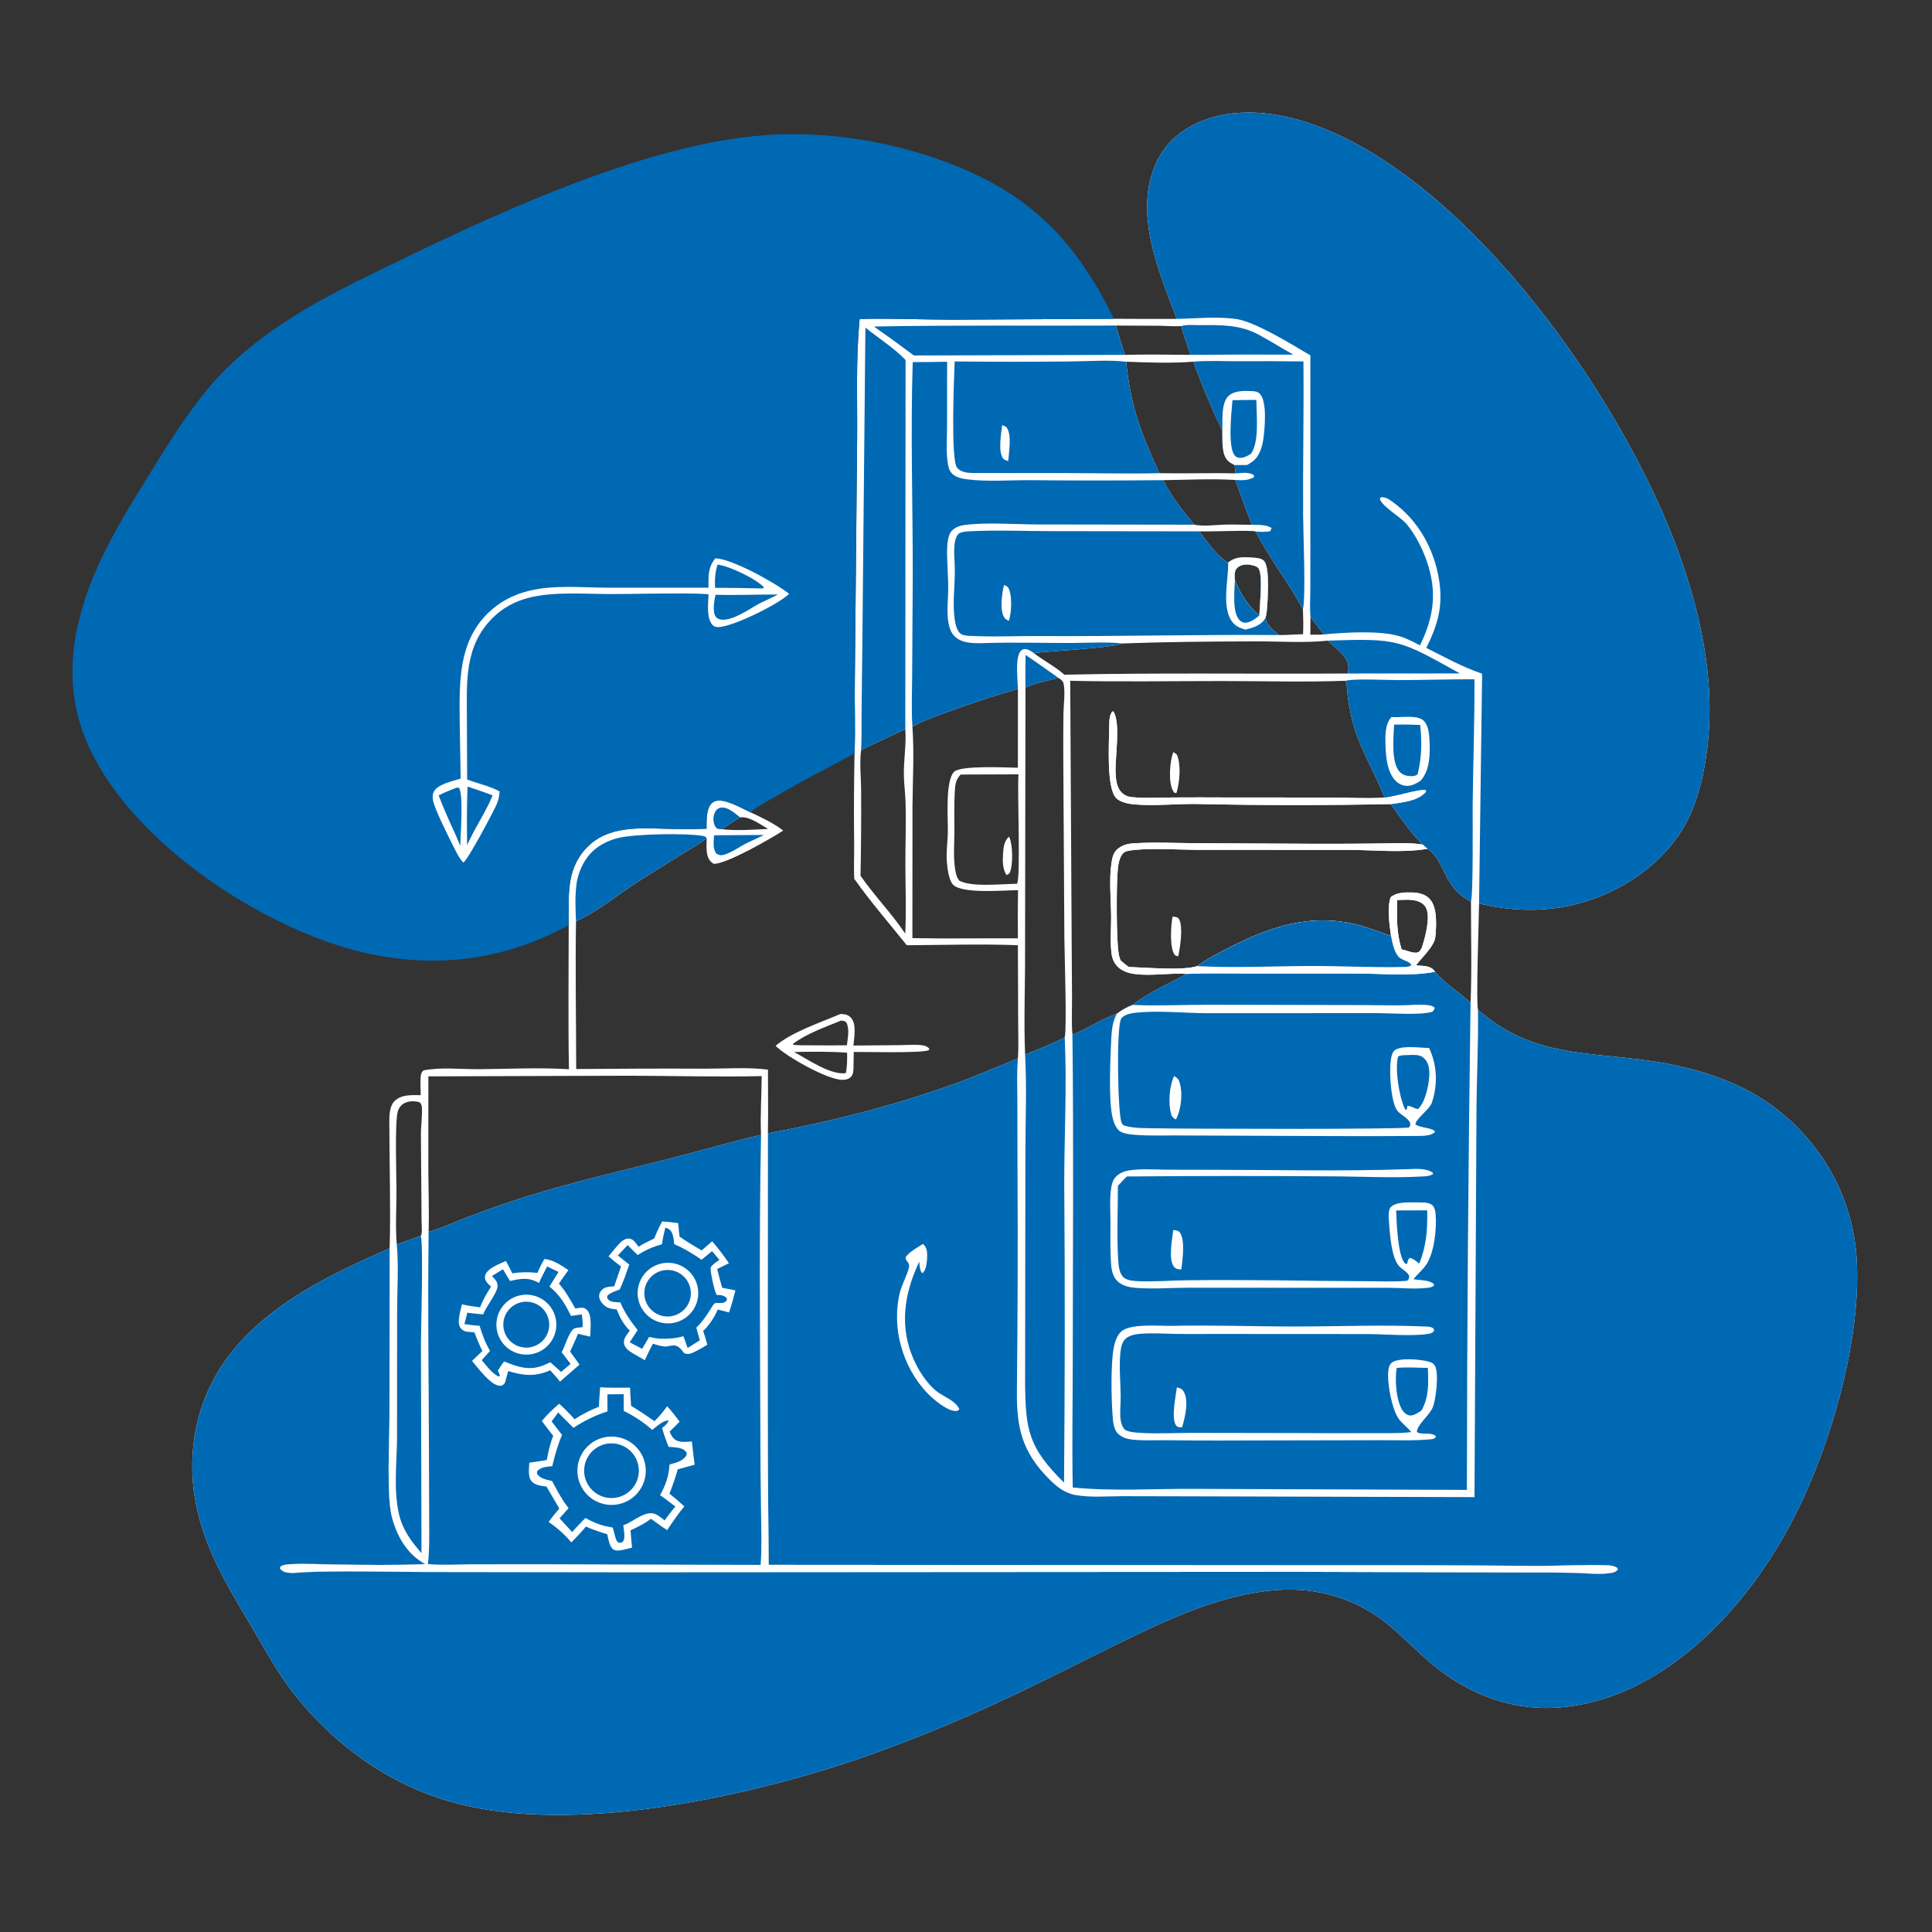
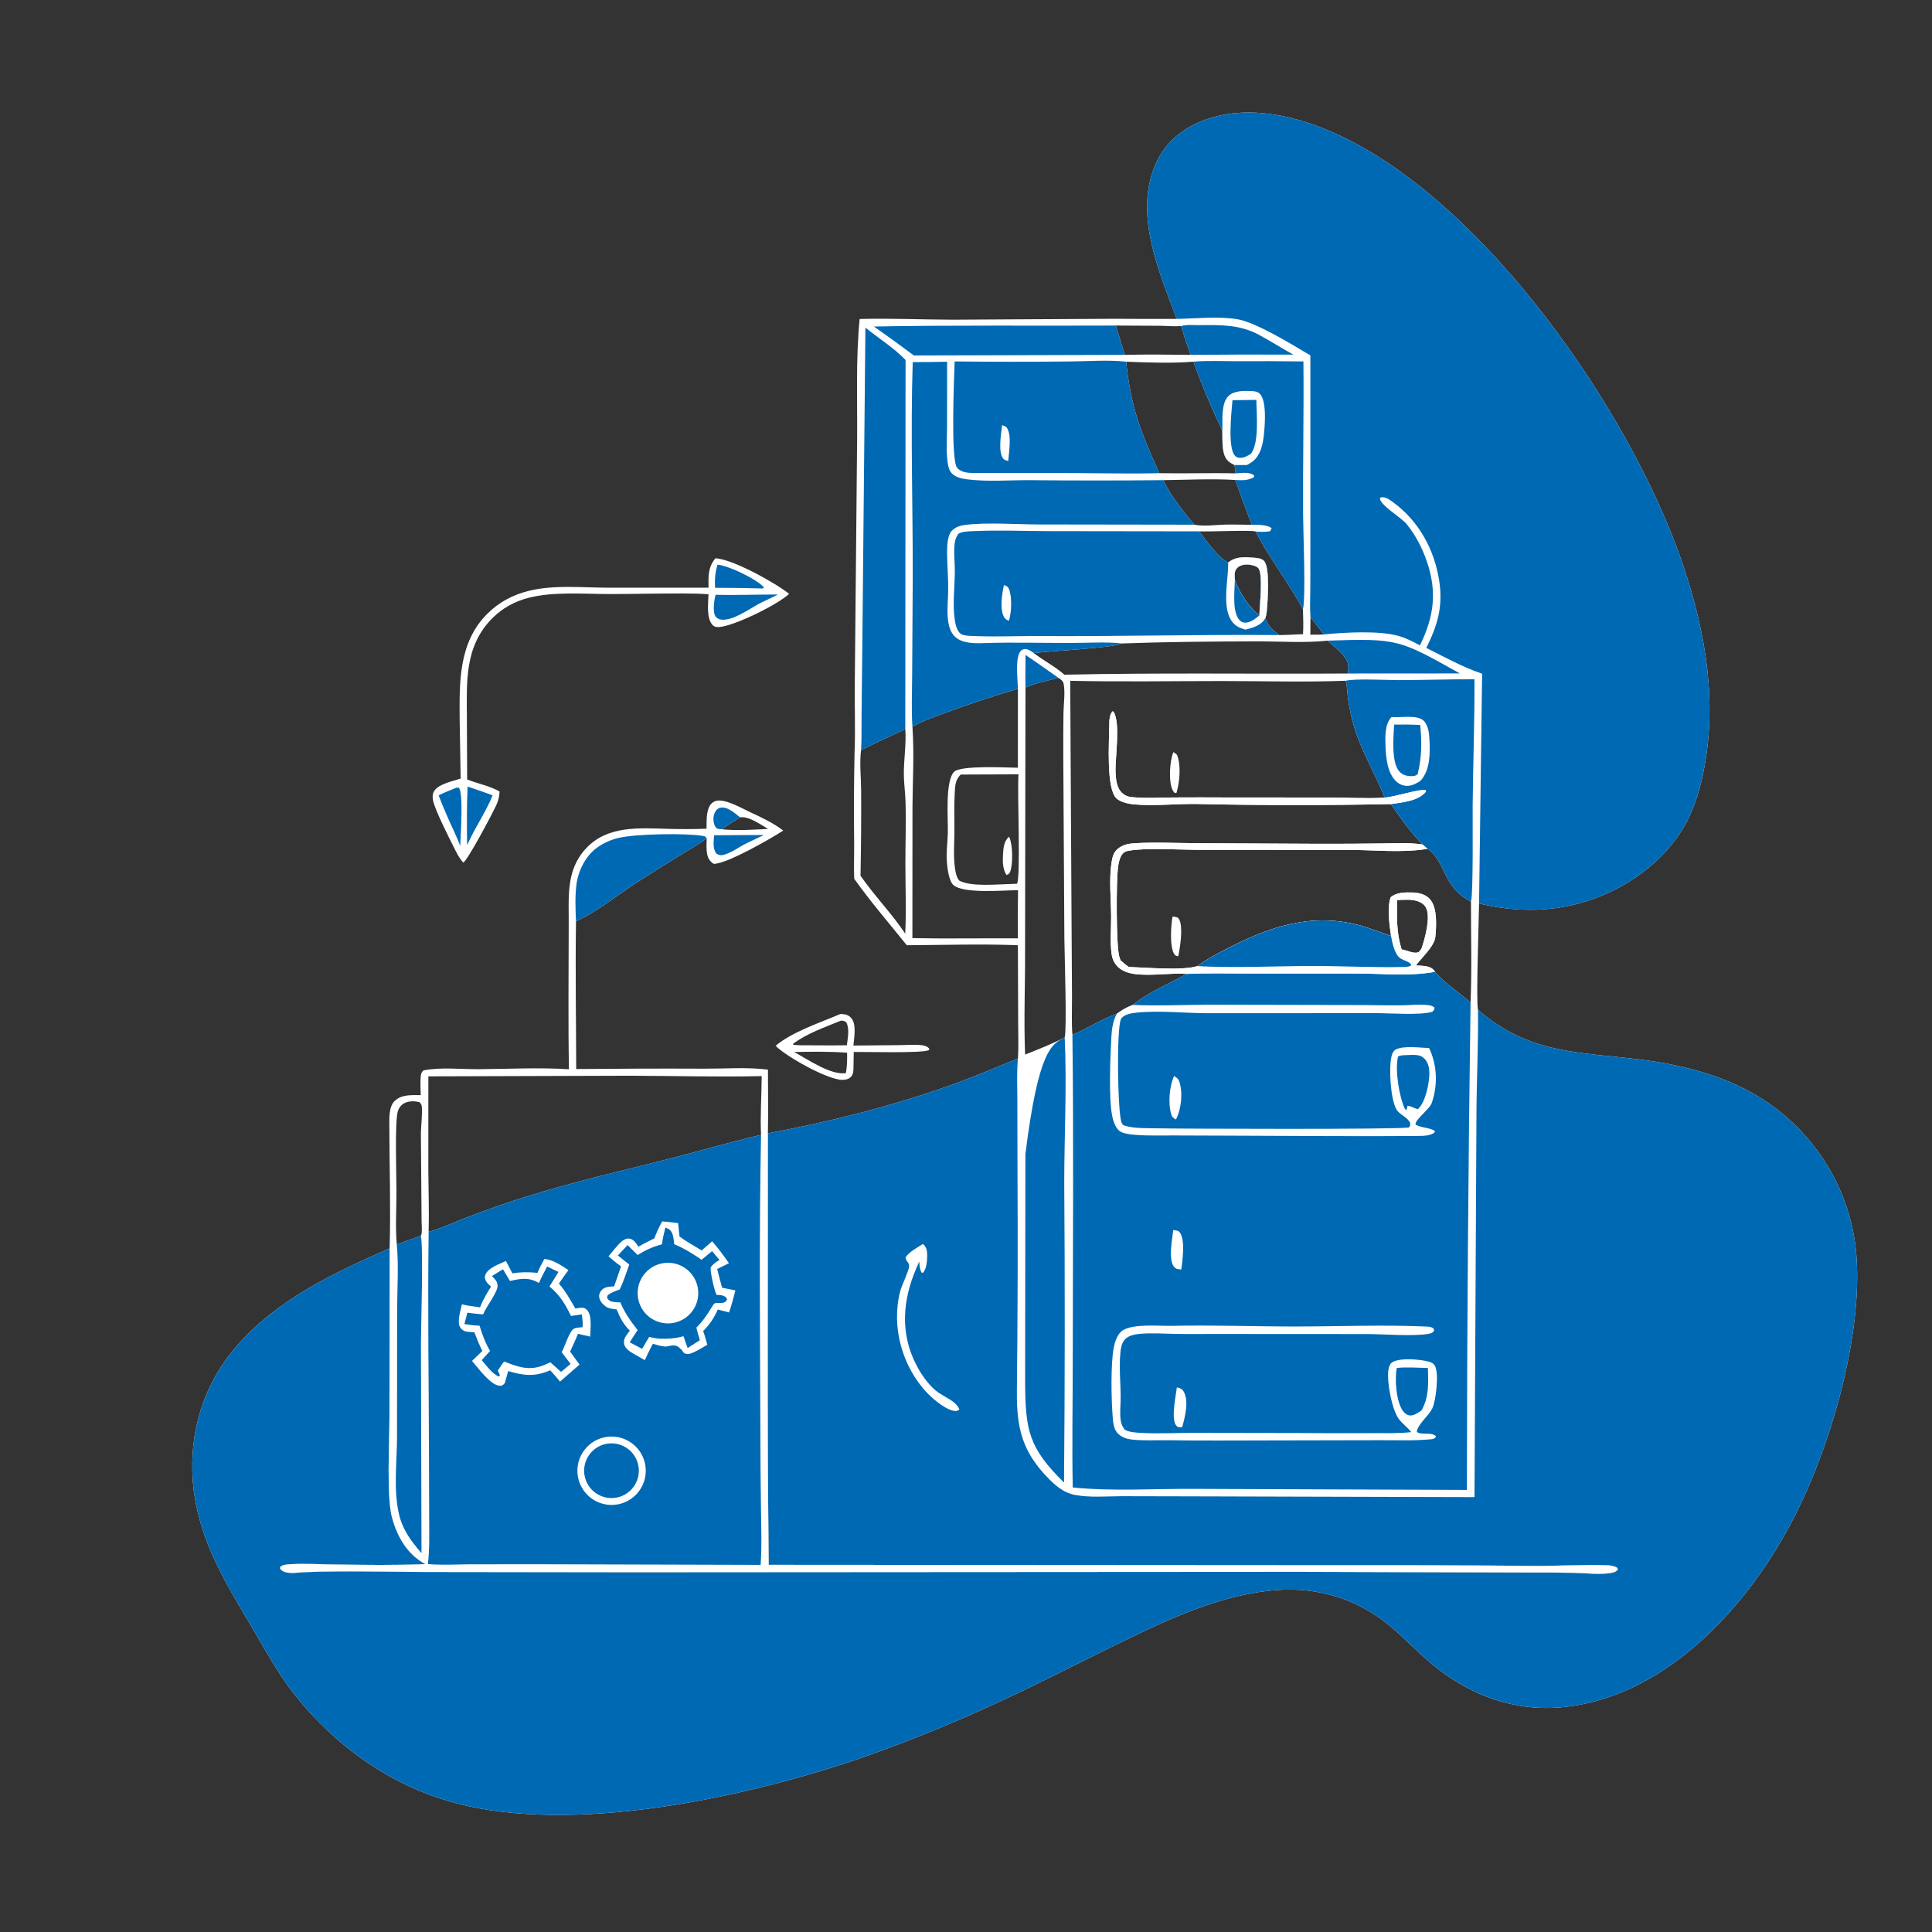
<svg xmlns="http://www.w3.org/2000/svg" width="1024" height="1024">
  <rect width="100%" height="100%" fill="#333333" stroke="none" />
  <path fill="white" d="M623.719 169.016C614.145 143.649 600.71 113.003 612.766 86.375C617.757 75.353 627.078 67.787 638.302 63.647C661.895 54.945 688.406 61.596 710.358 71.95C787.6 108.382 862.628 216.555 890.437 294.902C902.746 329.578 909.953 366.572 903.919 403.272C902.222 413.594 899.697 423.726 895.181 433.203C885.339 453.853 865.286 469.155 844.002 476.633C824.356 483.535 804.018 483.742 783.933 478.862C783.879 485.815 782.271 531.031 783.368 535.243L783.779 535.601C811.096 558.979 837.47 557.514 870.441 561.714C887.716 563.914 904.871 567.922 920.736 575.227Q923.702 576.589 926.582 578.126Q929.461 579.663 932.244 581.369Q935.027 583.075 937.702 584.944Q940.378 586.814 942.937 588.84Q945.496 590.866 947.93 593.041Q950.364 595.216 952.663 597.533Q954.962 599.849 957.119 602.299Q959.275 604.75 961.282 607.324Q962.478 608.846 963.618 610.411Q964.759 611.975 965.842 613.579Q966.925 615.184 967.95 616.826Q968.975 618.468 969.94 620.146Q970.905 621.824 971.81 623.536Q972.714 625.248 973.556 626.991Q974.398 628.734 975.177 630.506Q975.956 632.278 976.67 634.077Q977.385 635.876 978.034 637.7Q978.684 639.524 979.267 641.37Q979.85 643.215 980.367 645.081Q980.884 646.947 981.333 648.83Q981.782 650.713 982.163 652.611Q982.544 654.508 982.857 656.419Q983.17 658.329 983.414 660.25Q983.657 662.17 983.832 664.098C987.51 706.727 970.917 764.316 951.939 802.166C943.476 819.043 932.885 835.475 920.693 849.902C896.942 878.01 864.869 901.71 827.179 904.935C801.35 907.145 777.584 897.812 758.091 881.244C750.547 874.832 743.711 867.587 736.071 861.294C719.187 847.389 698.52 841.138 676.74 842.751C645.592 845.059 616.391 859.569 588.783 873.062C569.443 882.514 550.331 892.454 530.768 901.443Q492.952 919.15 453.477 932.763C393.686 952.915 304.076 972.198 241.824 955.757C218.845 949.689 198.218 938.471 180.185 923.091Q173.342 917.256 167.123 910.759Q160.904 904.263 155.374 897.171C147.235 886.711 140.781 874.849 134.084 863.441C125.481 848.786 116.324 834.192 110.136 818.306C106.08 807.892 103.107 796.633 102.232 785.465C100.157 758.961 107.862 733.758 125.297 713.616C146.778 688.801 177.063 674.588 206.517 661.638C207.119 640.173 206.417 618.52 206.358 597.035C206.347 592.916 205.987 586.563 209.19 583.521C212.938 579.96 218.221 580.454 222.996 580.45C222.928 577.371 222.756 574.219 222.934 571.144C223.025 569.559 223.268 568.433 224.442 567.349C233.648 565.49 244.179 566.764 253.589 566.695C269.404 566.58 285.789 565.711 301.554 566.731C301.09 541.314 301.415 515.795 301.43 490.369C301.572 475.625 299.724 461.307 310.653 449.615C322.034 437.44 338.791 438.903 354.001 439.306Q364.241 439.605 374.479 439.236C374.519 435.895 374.358 431.948 375.432 428.759C376.055 426.908 377.074 425.465 378.923 424.686C383.587 422.722 393.448 428.573 397.749 430.538C403.867 433.387 409.729 436.093 415.126 440.213C408.902 444.295 384.817 458.165 378.234 457.838C376.248 456.556 375.335 455.103 374.834 452.773C374.263 450.117 374.499 447.072 374.575 444.355C370.36 447.493 365.655 450.111 361.185 452.874Q349.563 460.019 338.072 467.371C327.75 473.974 316.292 483.483 305.294 488.239C304.889 514.344 305.356 540.497 305.395 566.608Q339.464 566.272 373.535 566.419C384.411 566.45 396.254 565.542 407.031 566.927C407.035 578.162 407.233 589.439 406.998 600.669C439.424 594.67 472.349 586.393 503.425 575.344C515.658 570.994 527.55 565.943 539.529 560.961C539.93 554.793 539.642 548.389 539.652 542.199L539.504 500.988C519.953 500.234 500.183 500.892 480.612 500.989C471.219 489.308 461.444 478.007 452.759 465.771C452.478 459.577 452.769 453.379 452.722 447.182Q452.426 423.264 452.92 399.349C453.464 386.567 452.871 373.658 453.076 360.851L454.286 233.554C454.487 212.083 453.532 190.469 455.627 169.073C472.059 168.636 488.454 169.398 504.876 169.445L590.405 168.963Q607.062 169.091 623.719 169.016ZM701.779 336.243C699.291 333.297 697.027 330.139 694.566 327.16L694.506 336.408C696.91 336.373 699.388 336.466 701.779 336.243ZM301.43 490.369C301.415 515.795 301.09 541.314 301.554 566.731C285.789 565.711 269.404 566.58 253.589 566.695C244.179 566.764 233.648 565.49 224.442 567.349C223.268 568.433 223.025 569.559 222.934 571.144C222.756 574.219 222.928 577.371 222.996 580.45C218.221 580.454 212.938 579.96 209.19 583.521C205.987 586.563 206.347 592.916 206.358 597.035C206.417 618.52 207.119 640.173 206.517 661.638L206.421 751.312C206.409 764.22 204.793 793.805 207.841 804.607C210.737 814.876 215.86 823.712 225.372 828.998C209.425 829.699 193.228 829.42 177.262 829.217C169.62 829.12 161.892 828.662 154.258 829.044C152.543 829.13 150.671 829.207 149.133 830.048C148.419 830.439 148.648 830.384 148.438 831.294C148.759 831.776 148.776 831.864 149.288 832.282C152.082 834.562 157.832 833.423 161.147 833.288C182.101 832.437 203.313 833.12 224.291 833.177L335.584 833.321L688.399 833.101L812.739 833.486Q823.699 833.429 834.657 833.633C840.81 833.79 848.046 834.73 854.097 833.648C855.639 833.372 856.673 833.025 857.545 831.71L856.887 830.758C855.304 830.043 853.905 829.7 852.159 829.638C839.399 829.181 826.343 830.022 813.538 829.959Q760.176 829.502 706.812 829.583L407.454 829.391C406.53 753.184 407.09 676.886 406.998 600.669C407.233 589.439 407.035 578.162 407.031 566.927C396.254 565.542 384.411 566.45 373.535 566.419Q339.464 566.272 305.395 566.608C305.356 540.497 304.889 514.344 305.294 488.239C316.292 483.483 327.75 473.974 338.072 467.371Q349.563 460.018 361.185 452.874C365.655 450.111 370.36 447.493 374.575 444.355C374.499 447.072 374.263 450.117 374.834 452.773C375.335 455.103 376.248 456.556 378.234 457.838C384.817 458.165 408.902 444.295 415.126 440.213C409.729 436.093 403.867 433.387 397.749 430.538C393.448 428.573 383.587 422.722 378.923 424.686C377.074 425.465 376.055 426.908 375.432 428.759C374.358 431.948 374.519 435.895 374.479 439.236Q364.241 439.605 354.001 439.306C338.791 438.903 322.034 437.44 310.653 449.615C299.724 461.307 301.572 475.625 301.43 490.369ZM568.406 548.434C576.338 545.271 582.875 540.567 591.923 537.309C594.644 535.322 597.222 533.803 600.389 532.629C608.933 525.713 619.487 521.507 629.025 516.168C619.926 515.58 610.53 517.405 601.493 516.255C597.615 515.761 593.722 514.392 591.321 511.131C590.268 509.702 589.512 507.882 589.245 506.124C588.267 499.675 588.959 492.57 588.931 486.046C588.891 476.624 587.693 466.129 589.19 456.831C589.697 453.682 590.425 451.234 593.143 449.362C595.589 447.676 598.06 447.155 600.968 446.968C611.886 446.264 623.179 446.872 634.131 446.919L699.38 447.242Q715.87 447.274 732.358 447.045C739.479 446.977 746.923 446.483 753.971 447.614C747.799 441.317 742.201 433.426 737.198 426.172Q685.745 427.256 634.292 426.124C623.279 425.958 611.844 427.313 600.903 426.328C598.145 426.08 593.84 425.147 591.749 423.17C586.235 417.956 587.845 393.274 587.928 385.233C587.953 382.738 587.81 378.882 589.681 377.031L590.162 377.19C594.049 383.052 590.946 401.872 591.273 409.459C591.438 413.29 591.858 417.839 594.964 420.489C596.367 421.687 597.841 422.278 599.672 422.469C606.847 423.217 614.24 422.759 621.439 422.675Q636.248 422.592 651.057 422.679L704.515 422.706C714.083 422.734 723.945 423.336 733.471 422.803L733.901 422.776C729.056 410.322 721.995 398.991 717.967 386.095C716.341 380.889 715.231 375.458 714.459 370.062C714.066 367.316 714.15 364.063 713.339 361.434C713.275 361.229 713.206 361.025 713.14 360.821C691.456 361.614 669.547 360.969 647.841 360.965C621.006 360.96 594.065 361.442 567.241 360.831L567.952 489.872L568.188 528.752C568.215 535.241 567.866 541.981 568.406 548.434ZM594.518 341.05C590.198 343.429 555.84 345.081 547.924 346.127C553.084 350.124 559.313 353.301 564.139 357.605C614.188 356.491 664.35 357.294 714.42 356.97C714.549 355.691 714.717 354.371 714.669 353.084C714.473 347.849 707.223 342.949 703.717 339.551C691.734 340.882 678.185 339.905 666.023 339.937C642.23 339.999 618.293 340.185 594.518 341.05ZM614.457 250.793C627.916 251.067 641.371 250.58 654.833 250.901C654.804 249.43 654.513 247.921 654.312 246.46C653.179 245.862 651.995 245.262 651.037 244.4C647.215 240.961 648.072 233.084 647.883 228.349C642.291 216.639 636.886 203.887 632.531 191.682C621.305 192.646 608.218 192.147 596.879 191.702C599.383 215.984 604.6 228.953 614.457 250.793ZM750.492 511.695C753.667 511.96 757.961 511.646 760.118 514.377C760.292 514.597 760.436 514.84 760.594 515.071C765.893 521.501 773.358 525.81 779.429 531.432C780.169 513.69 779.614 495.622 779.644 477.839C764.377 470.208 766.495 456.482 756.589 449.886C756.387 449.921 756.186 449.958 755.984 449.99C742.697 452.098 728.193 450.48 714.734 450.459L633.589 450.414C623.256 450.344 608.629 449.281 598.697 450.831C596.899 451.112 595.612 451.529 594.577 453.114C593.25 455.148 592.786 457.888 592.503 460.25C591.647 467.391 591.529 501.116 593.25 507.076C593.434 507.713 593.653 508.334 593.884 508.955C595.315 510.25 596.688 511.456 598.304 512.516C607.043 512.79 626.975 514.542 634.563 512.068C639.587 508.464 645.252 505.423 650.764 502.613C673.309 491.122 694.606 483.808 719.948 490.275C725.892 491.792 731.457 494.182 737.268 496.075C736.466 490.352 735.116 481.081 737.059 475.618C739.875 473.008 744.683 472.915 748.355 473.027C751.845 473.134 755.448 473.862 757.88 476.576C761.928 481.095 761.31 490.868 760.769 496.533C760.285 501.606 753.338 507.68 750.492 511.695ZM456.095 464.154C463.447 474.777 472.658 484.181 479.803 494.85C480.37 482.68 479.889 470.324 479.869 458.131C479.85 446.858 480.31 435.472 479.918 424.211C479.769 419.952 479.183 415.708 479.077 411.45C478.868 403.091 480.443 394.87 479.822 386.457C472.008 390.14 464.129 393.725 456.391 397.562C455.496 403.976 456.401 412.51 456.424 419.131Q456.543 441.645 456.095 464.154ZM536.625 468.489L539.002 468.407C541.13 465.683 539.074 419.208 539.828 410.411L509.251 410.529C506.249 413.224 506.223 416.765 506.008 420.572C505.624 427.35 505.903 434.208 505.857 441.001C505.812 447.452 505.216 454.189 506.22 460.581C506.576 462.846 506.98 464.99 508.481 466.78C514.952 470.185 529.091 468.638 536.625 468.489ZM654.508 307.429C656.814 313.872 661.996 322.071 667.511 326.206C667.545 321.31 669.62 304.19 666.9 301.066C665.944 299.969 663.394 299.429 662.028 299.278C659.873 299.039 657.313 299.447 655.703 301.027C654.013 302.686 654.442 305.264 654.508 307.429ZM670.762 327.376C671.307 331.252 675.025 334.302 677.962 336.594C682.172 336.596 686.414 336.234 690.633 336.153C690.887 331.73 690.72 327.322 690.593 322.898C682.982 308.705 672.883 296.085 665.499 281.7C663.244 280.86 640.836 281.875 635.589 281.624C639.772 286.971 644.951 294.881 650.935 298.193C655.125 294.661 660.32 295.221 665.517 295.688C667.026 295.823 668.8 296.141 669.914 297.27C673.273 300.675 671.89 319.068 671.377 324.247C671.272 325.307 671.036 326.348 670.762 327.376ZM591.423 172.553C593.05 177.713 594.488 182.997 596.281 188.095C607.924 187.777 619.462 187.966 631.102 188.086Q628.273 180.553 626.055 172.817C622.474 173.127 618.613 172.709 615.006 172.67L591.423 172.553ZM539.513 365.102C526.59 368.904 513.899 373.022 501.269 377.724C495.343 379.93 489.116 382.015 483.603 385.139C484.597 399.298 483.73 413.547 483.633 427.726L483.59 497.226C502.217 497.592 520.877 497.228 539.51 497.339Q539.339 484.581 539.58 471.824C532.082 471.812 510.59 473.874 505.298 469.062C502.905 466.886 502.152 460.226 501.873 457.05C501.418 451.87 502.224 446.678 502.368 441.501C502.565 434.39 500.83 414.165 505.638 409.119C509.067 405.52 533.596 406.84 539.501 406.924L539.513 365.102ZM663.494 278.162C660.44 270.294 657.634 262.317 654.732 254.391C642.15 253.636 629.149 254.342 616.532 254.487C620.711 263.192 626.888 270.66 632.965 278.091C638.18 279.121 644.252 278.17 649.566 278.044C654.204 277.934 658.855 278.139 663.494 278.162ZM561.047 359.31C555.232 360.753 549.013 361.944 543.523 364.391L543.305 503.584C543.396 522.012 542.574 540.542 543.325 558.951C550.398 556.129 557.547 553.35 564.315 549.848C565.526 545.712 564.219 505.751 564.134 497.218L563.561 401.186C563.578 393.414 563.514 385.632 563.658 377.862C563.745 373.141 564.656 367.013 563.742 362.408C563.43 360.833 562.271 360.182 561.047 359.31ZM740.486 477.041C740.356 486.305 740.115 494.293 742.888 503.23L743.531 503.34C745.838 503.749 750.285 506.062 752.265 504.324C752.771 503.88 753.212 502.975 753.565 502.392C755.265 497.232 758.282 486.417 755.933 481.381C755.042 479.472 753.403 478.347 751.453 477.672C748.075 476.502 744.025 476.927 740.486 477.041Z" />
  <path fill="#0069B4" d="M374.479 439.236C374.519 435.895 374.358 431.948 375.432 428.759C376.055 426.908 377.074 425.465 378.923 424.686C383.587 422.722 393.448 428.573 397.749 430.538C403.867 433.387 409.729 436.093 415.126 440.213C408.902 444.295 384.817 458.165 378.234 457.838C376.248 456.556 375.335 455.103 374.834 452.773C374.263 450.117 374.499 447.072 374.575 444.355C370.36 447.493 365.655 450.111 361.185 452.874Q349.563 460.019 338.072 467.371C327.75 473.974 316.292 483.483 305.294 488.239C304.889 514.344 305.356 540.497 305.395 566.608Q339.464 566.272 373.535 566.419C384.411 566.45 396.254 565.542 407.031 566.927C407.035 578.162 407.233 589.439 406.998 600.669C439.424 594.67 472.349 586.393 503.425 575.344C515.658 570.994 527.55 565.943 539.529 560.961C538.838 568.357 539.205 576.092 539.219 583.515L539.295 620.351Q539.613 678.822 538.969 737.29C538.772 756.895 541.782 769.547 555.933 783.825C559.934 787.861 564.113 791.303 569.858 792.365C577.762 793.827 586.511 793.05 594.543 793.015L628.778 793.088L781.513 793.508L782.55 590.901C782.61 572.36 783.616 553.768 783.368 535.243L783.779 535.601C811.096 558.979 837.47 557.514 870.441 561.714C887.716 563.914 904.871 567.922 920.736 575.227Q923.702 576.589 926.582 578.126Q929.461 579.663 932.244 581.369Q935.027 583.075 937.702 584.944Q940.378 586.814 942.937 588.84Q945.496 590.866 947.93 593.041Q950.364 595.216 952.663 597.533Q954.962 599.849 957.119 602.299Q959.275 604.75 961.282 607.324Q962.478 608.846 963.618 610.411Q964.759 611.975 965.842 613.579Q966.925 615.184 967.95 616.826Q968.975 618.468 969.94 620.146Q970.905 621.824 971.81 623.536Q972.714 625.248 973.556 626.991Q974.398 628.734 975.177 630.506Q975.956 632.278 976.67 634.077Q977.385 635.876 978.034 637.7Q978.684 639.524 979.267 641.37Q979.85 643.215 980.367 645.081Q980.884 646.947 981.333 648.83Q981.782 650.713 982.163 652.611Q982.544 654.508 982.857 656.419Q983.17 658.329 983.414 660.25Q983.657 662.17 983.832 664.098C987.51 706.727 970.917 764.316 951.939 802.166C943.476 819.043 932.885 835.475 920.693 849.902C896.942 878.01 864.869 901.71 827.179 904.935C801.35 907.145 777.584 897.812 758.091 881.244C750.547 874.832 743.711 867.587 736.071 861.294C719.187 847.389 698.52 841.138 676.74 842.751C645.592 845.059 616.391 859.569 588.783 873.062C569.443 882.514 550.331 892.454 530.768 901.443Q492.952 919.15 453.477 932.763C393.686 952.915 304.076 972.198 241.824 955.757C218.845 949.689 198.218 938.471 180.185 923.091Q173.342 917.256 167.123 910.759Q160.904 904.263 155.374 897.171C147.235 886.711 140.781 874.849 134.084 863.441C125.481 848.786 116.324 834.192 110.136 818.306C106.08 807.892 103.107 796.633 102.232 785.465C100.157 758.961 107.862 733.758 125.297 713.616C146.778 688.801 177.063 674.588 206.517 661.638C207.119 640.173 206.417 618.52 206.358 597.035C206.347 592.916 205.987 586.563 209.19 583.521C212.938 579.96 218.221 580.454 222.996 580.45C222.928 577.371 222.756 574.219 222.934 571.144C223.025 569.559 223.268 568.433 224.442 567.349C233.648 565.49 244.179 566.764 253.589 566.695C269.404 566.58 285.789 565.711 301.554 566.731C301.09 541.314 301.415 515.795 301.43 490.369C301.572 475.625 299.724 461.307 310.653 449.615C322.034 437.44 338.791 438.903 354.001 439.306Q364.241 439.605 374.479 439.236ZM301.43 490.369C301.415 515.795 301.09 541.314 301.554 566.731C285.789 565.711 269.404 566.58 253.589 566.695C244.179 566.764 233.648 565.49 224.442 567.349C223.268 568.433 223.025 569.559 222.934 571.144C222.756 574.219 222.928 577.371 222.996 580.45C218.221 580.454 212.938 579.96 209.19 583.521C205.987 586.563 206.347 592.916 206.358 597.035C206.417 618.52 207.119 640.173 206.517 661.638L206.421 751.312C206.409 764.22 204.793 793.805 207.841 804.607C210.737 814.876 215.86 823.712 225.372 828.998C209.425 829.699 193.228 829.42 177.262 829.217C169.62 829.12 161.892 828.662 154.258 829.044C152.543 829.13 150.671 829.207 149.133 830.048C148.419 830.439 148.648 830.384 148.438 831.294C148.759 831.776 148.776 831.864 149.288 832.282C152.082 834.562 157.832 833.423 161.147 833.288C182.101 832.437 203.313 833.12 224.291 833.177L335.584 833.321L688.399 833.101L812.739 833.486Q823.699 833.429 834.657 833.633C840.81 833.79 848.046 834.73 854.097 833.648C855.639 833.372 856.673 833.025 857.545 831.71L856.887 830.758C855.304 830.043 853.905 829.7 852.159 829.638C839.399 829.181 826.343 830.022 813.538 829.959Q760.176 829.502 706.812 829.583L407.454 829.391C406.53 753.184 407.09 676.886 406.998 600.669C407.233 589.439 407.035 578.162 407.031 566.927C396.254 565.542 384.411 566.45 373.535 566.419Q339.464 566.272 305.395 566.608C305.356 540.497 304.889 514.344 305.294 488.239C316.292 483.483 327.75 473.974 338.072 467.371Q349.563 460.018 361.185 452.874C365.655 450.111 370.36 447.493 374.575 444.355C374.499 447.072 374.263 450.117 374.834 452.773C375.335 455.103 376.248 456.556 378.234 457.838C384.817 458.165 408.902 444.295 415.126 440.213C409.729 436.093 403.867 433.387 397.749 430.538C393.448 428.573 383.587 422.722 378.923 424.686C377.074 425.465 376.055 426.908 375.432 428.759C374.358 431.948 374.519 435.895 374.479 439.236Q364.241 439.605 354.001 439.306C338.791 438.903 322.034 437.44 310.653 449.615C299.724 461.307 301.572 475.625 301.43 490.369Z" />
  <path fill="white" d="M374.479 439.236C374.519 435.895 374.358 431.948 375.432 428.759C376.055 426.908 377.074 425.465 378.923 424.686C383.587 422.722 393.448 428.573 397.749 430.538C403.867 433.387 409.729 436.093 415.126 440.213C408.902 444.295 384.817 458.165 378.234 457.838C376.248 456.556 375.335 455.103 374.834 452.773C374.263 450.117 374.499 447.072 374.575 444.355C370.36 447.493 365.655 450.111 361.185 452.874Q349.563 460.019 338.072 467.371C327.75 473.974 316.292 483.483 305.294 488.239C304.889 514.344 305.356 540.497 305.395 566.608Q339.464 566.272 373.535 566.419C384.411 566.45 396.254 565.542 407.031 566.927C407.035 578.162 407.233 589.439 406.998 600.669C407.09 676.886 406.53 753.184 407.454 829.391L706.812 829.583Q760.176 829.501 813.538 829.959C826.343 830.022 839.399 829.181 852.159 829.638C853.905 829.7 855.304 830.043 856.887 830.758L857.545 831.71C856.673 833.025 855.639 833.372 854.097 833.648C848.046 834.73 840.81 833.79 834.657 833.633Q823.699 833.429 812.739 833.486L688.399 833.101L335.584 833.321L224.291 833.177C203.313 833.12 182.101 832.437 161.147 833.288C157.832 833.423 152.082 834.562 149.288 832.282C148.776 831.864 148.759 831.776 148.438 831.294C148.648 830.384 148.419 830.439 149.133 830.048C150.671 829.207 152.543 829.13 154.258 829.044C161.892 828.662 169.62 829.12 177.262 829.217C193.228 829.42 209.425 829.699 225.372 828.998C215.86 823.712 210.737 814.876 207.841 804.607C204.793 793.805 206.409 764.22 206.421 751.312L206.517 661.638C207.119 640.173 206.417 618.52 206.358 597.035C206.347 592.916 205.987 586.563 209.19 583.521C212.938 579.96 218.221 580.454 222.996 580.45C222.928 577.371 222.756 574.219 222.934 571.144C223.025 569.559 223.268 568.433 224.442 567.349C233.648 565.49 244.179 566.764 253.589 566.695C269.404 566.58 285.789 565.711 301.554 566.731C301.09 541.314 301.415 515.795 301.43 490.369C301.572 475.625 299.724 461.307 310.653 449.615C322.034 437.44 338.791 438.903 354.001 439.306Q364.241 439.605 374.479 439.236ZM227.045 570.494L227.027 620.682C227.094 631.436 227.478 642.133 227.195 652.89C233.766 651.122 240.252 647.993 246.634 645.552Q263.323 639.058 280.433 633.775C304.158 626.402 328.321 620.843 352.393 614.763C369.404 610.466 386.297 605.495 403.367 601.481C402.861 591.108 403.685 580.728 403.71 570.359C380.364 570.898 356.862 570.209 333.502 570.154L227.045 570.494ZM223.019 655.012C223.962 653.909 223.449 648.938 223.441 647.245L223.086 601.247C223.071 597.064 223.991 590.109 223.555 586.524C223.419 585.404 223.094 585.051 222.409 584.212C219.822 583.495 216.709 583.445 214.278 584.728C212.471 585.682 211.361 587.301 210.801 589.235C209.202 594.758 210.124 624.104 210.138 631.247C210.157 640.552 209.499 650.282 210.301 659.545Q216.641 657.225 223.019 655.012ZM382.439 439.486C390.438 440.408 399.053 439.733 407.097 439.355C403.245 437.116 396.885 432.457 392.281 433.225C388.96 435.258 385.657 437.293 382.439 439.486Z" />
  <path fill="#0069B4" d="M305.294 488.239C305.012 481.915 304.724 475.294 305.502 469.008C306.409 461.668 310.22 453.863 316.284 449.383C319.66 446.889 323.644 445.128 327.717 444.137C336.726 441.945 363.377 441.508 372.354 443.021C373.731 443.253 373.807 443.258 374.575 444.355C370.36 447.493 365.655 450.111 361.185 452.874Q349.563 460.019 338.072 467.371C327.75 473.974 316.292 483.483 305.294 488.239Z" />
  <path fill="#0069B4" d="M403.367 601.481C402.302 654.074 402.85 706.877 403.013 759.489Q403.036 779.803 403.343 800.115C403.46 809.838 403.844 819.716 403.157 829.415L283.071 829.074L248.737 829.117C241.419 829.178 234.103 829.605 226.799 829.008C227.732 820.993 227.498 812.923 227.473 804.868L227.371 773.133C227.282 733.087 226.645 692.926 227.195 652.89C233.766 651.122 240.252 647.993 246.634 645.552Q263.323 639.058 280.433 633.775C304.158 626.402 328.321 620.843 352.393 614.763C369.404 610.466 386.297 605.495 403.367 601.481Z" />
-   <path fill="white" d="M318.107 735.295C323.356 735.668 328.705 735.473 333.969 735.48C334.017 738.7 334.292 741.923 334.505 745.137C338.766 747.689 342.826 750.402 346.885 753.259C349.436 750.791 351.508 748.189 353.609 745.336C355.996 747.923 358.092 750.698 360.215 753.502C358.492 755.308 356.68 757.037 354.906 758.792C355.526 760.189 356.152 761.553 357.29 762.615C359.702 764.864 363.715 764.166 366.716 764.015Q367.359 770.184 368.197 776.33L359.226 778.784C357.964 783.2 356.504 787.441 354.818 791.712C357.57 793.811 360.131 796.112 362.716 798.409C359.386 802.382 356.514 806.678 353.618 810.969C350.645 809.162 347.847 807.014 345.024 804.982C341.679 807.548 337.992 809.355 334.179 811.107Q334.531 815.698 334.972 820.281C333.497 820.688 331.999 821.023 330.51 821.38C328.809 821.71 326.767 822.275 325.186 821.289C322.956 819.897 322.463 815.569 321.848 813.194C317.988 811.988 314.241 810.734 310.528 809.128C308.169 812.091 305.456 814.778 302.836 817.509C299.314 813.29 295.315 809.786 290.8 806.67C292.524 804.164 294.487 801.888 296.459 799.578Q293.007 793.778 289.659 787.918C287.036 787.573 284.031 787.307 282.023 785.403C279.632 783.137 280.424 778.214 280.541 775.267Q285.183 774.635 289.8 773.835C290.612 769.394 291.545 765.213 293.231 761.012C291.136 758.445 289.145 755.823 287.184 753.153C289.956 749.766 293.046 746.853 296.367 744.014C299.294 746.6 301.924 749.347 304.551 752.236C308.648 749.494 312.905 747.443 317.464 745.586C317.505 742.162 317.861 738.711 318.107 735.295Z" />
  <path fill="#0069B4" d="M321.945 739.043L330.544 738.938L330.612 747.83C336.257 750.622 340.997 753.698 345.698 757.897C347.885 756.168 351.41 752.836 354.319 752.874L354.014 753.829L354.409 753.164C353.477 754.811 352.404 755.704 350.933 756.872C351.768 760.269 353.136 763.579 354.341 766.863C356.077 766.984 357.87 767.058 359.582 767.383C361.162 767.683 362.882 768.252 363.741 769.713C364.169 770.44 363.898 770.837 363.751 771.612C361.382 774.672 358.435 775.156 354.872 776.217C354.441 782.559 352.896 786.947 349.844 792.463C352.624 794.361 355.279 796.473 357.961 798.507C355.929 800.833 354.121 803.367 352.258 805.83C350.848 804.74 349.343 803.495 347.751 802.695C342.408 800.01 335.949 806.388 331.039 808.141L330.352 808.381C330.608 811.114 331.443 814.16 330.463 816.757C329.391 817.686 329.41 817.669 327.989 817.689C326.823 816.9 326.836 816.698 326.339 815.357L324.76 809.634C319.2 808.743 315.2 807.37 310.34 804.544C307.87 806.912 305.576 809.501 303.233 811.997L296.58 804.728L301.354 799.362C297.833 794.881 295.288 789.97 292.605 784.965C290.033 784.3 286.63 783.846 284.967 781.589C284.418 780.844 284.631 780.614 284.714 779.759C286.917 777.403 289.713 777.459 292.713 777.11C294.046 771.391 295.578 765.951 297.887 760.547L292.367 753.37L295.83 748.652L303.928 756.783C309.598 753.055 315.474 750.117 321.955 748.097L321.945 739.043Z" />
  <path fill="white" d="M320.388 761.805Q320.823 761.713 321.263 761.642Q321.702 761.571 322.145 761.521Q322.587 761.472 323.031 761.445Q323.476 761.417 323.921 761.412Q324.366 761.406 324.811 761.422Q325.256 761.439 325.699 761.477Q326.143 761.515 326.584 761.575Q327.025 761.635 327.463 761.716Q327.9 761.798 328.333 761.901Q328.766 762.003 329.194 762.127Q329.621 762.251 330.042 762.396Q330.463 762.541 330.876 762.706Q331.29 762.872 331.694 763.057Q332.099 763.243 332.494 763.448Q332.889 763.653 333.274 763.877Q333.658 764.101 334.031 764.344Q334.404 764.587 334.765 764.848Q335.126 765.109 335.473 765.387Q335.821 765.666 336.154 765.961Q336.487 766.256 336.806 766.567Q337.124 766.878 337.427 767.204Q337.729 767.531 338.016 767.871Q338.302 768.212 338.572 768.567Q338.841 768.921 339.092 769.288Q339.344 769.656 339.577 770.035Q339.81 770.414 340.024 770.804Q340.239 771.194 340.434 771.595Q340.628 771.995 340.803 772.404Q340.978 772.813 341.133 773.231Q341.288 773.648 341.422 774.073Q341.555 774.497 341.668 774.928Q341.781 775.358 341.873 775.794Q341.965 776.23 342.035 776.669Q342.105 777.109 342.153 777.551Q342.202 777.994 342.229 778.438Q342.255 778.883 342.26 779.328Q342.265 779.773 342.248 780.218Q342.231 780.662 342.192 781.106Q342.153 781.549 342.092 781.99Q342.032 782.431 341.95 782.869Q341.867 783.306 341.764 783.739Q341.66 784.172 341.535 784.6Q341.411 785.027 341.265 785.448Q341.119 785.868 340.953 786.281Q340.787 786.694 340.601 787.099Q340.415 787.503 340.209 787.898Q340.003 788.292 339.778 788.677Q339.553 789.061 339.31 789.433Q339.066 789.806 338.805 790.166Q338.543 790.526 338.264 790.873Q337.985 791.22 337.69 791.553Q337.394 791.886 337.082 792.204Q336.771 792.521 336.444 792.824Q336.117 793.126 335.776 793.412Q335.434 793.697 335.079 793.966Q334.724 794.235 334.357 794.486Q333.989 794.737 333.609 794.969Q333.23 795.202 332.839 795.415Q332.449 795.629 332.048 795.823Q331.648 796.017 331.238 796.191Q330.828 796.366 330.411 796.519Q329.993 796.673 329.568 796.807Q329.143 796.94 328.713 797.052Q328.282 797.164 327.846 797.255Q327.411 797.346 326.973 797.415Q326.534 797.484 326.092 797.532Q325.651 797.579 325.207 797.605Q324.764 797.631 324.32 797.635Q323.876 797.64 323.432 797.622Q322.988 797.604 322.546 797.565Q322.103 797.526 321.663 797.465Q321.223 797.404 320.787 797.322Q320.351 797.239 319.919 797.135Q319.487 797.032 319.061 796.907Q318.634 796.782 318.215 796.637Q317.795 796.491 317.383 796.325Q316.971 796.159 316.568 795.973Q316.164 795.787 315.771 795.582Q315.377 795.377 314.993 795.152Q314.61 794.928 314.239 794.685Q313.867 794.442 313.507 794.181Q313.148 793.92 312.802 793.641Q312.456 793.363 312.123 793.068Q311.791 792.773 311.474 792.463Q311.157 792.152 310.855 791.826Q310.553 791.5 310.268 791.159Q309.983 790.819 309.714 790.465Q309.446 790.111 309.196 789.745Q308.945 789.378 308.713 788.999Q308.48 788.621 308.267 788.231Q308.053 787.842 307.859 787.443Q307.665 787.043 307.49 786.635Q307.316 786.226 307.162 785.81Q307.008 785.393 306.874 784.969Q306.741 784.546 306.628 784.116Q306.515 783.687 306.424 783.252Q306.333 782.817 306.263 782.379Q306.193 781.94 306.144 781.499Q306.096 781.057 306.069 780.614Q306.042 780.171 306.037 779.727Q306.032 779.283 306.049 778.839Q306.066 778.395 306.104 777.952Q306.143 777.51 306.203 777.07Q306.263 776.63 306.345 776.193Q306.426 775.757 306.529 775.325Q306.632 774.893 306.756 774.466Q306.88 774.04 307.025 773.62Q307.17 773.2 307.335 772.787Q307.5 772.375 307.685 771.972Q307.87 771.568 308.075 771.174Q308.28 770.78 308.504 770.396Q308.728 770.012 308.97 769.64Q309.212 769.268 309.472 768.908Q309.733 768.548 310.01 768.202Q310.288 767.855 310.582 767.522Q310.876 767.19 311.187 766.872Q311.497 766.554 311.822 766.252Q312.148 765.949 312.488 765.663Q312.828 765.378 313.181 765.109Q313.534 764.84 313.901 764.588Q314.267 764.337 314.645 764.104Q315.023 763.871 315.412 763.657Q315.801 763.443 316.2 763.248Q316.599 763.053 317.007 762.878Q317.416 762.703 317.832 762.548Q318.248 762.393 318.671 762.258Q319.095 762.124 319.524 762.011Q319.954 761.897 320.388 761.805Z" />
  <path fill="#0069B4" d="M321.649 765.224Q322 765.164 322.353 765.121Q322.706 765.078 323.061 765.053Q323.416 765.027 323.772 765.019Q324.128 765.011 324.484 765.02Q324.84 765.03 325.194 765.057Q325.549 765.084 325.902 765.128Q326.256 765.172 326.606 765.234Q326.957 765.296 327.304 765.374Q327.651 765.453 327.994 765.549Q328.336 765.644 328.674 765.757Q329.012 765.869 329.344 765.998Q329.675 766.127 330 766.272Q330.326 766.417 330.643 766.578Q330.961 766.738 331.27 766.914Q331.579 767.091 331.879 767.282Q332.18 767.473 332.47 767.679Q332.76 767.884 333.041 768.104Q333.321 768.323 333.59 768.557Q333.858 768.79 334.116 769.036Q334.373 769.282 334.617 769.54Q334.862 769.799 335.094 770.069Q335.326 770.339 335.544 770.62Q335.762 770.901 335.966 771.193Q336.171 771.484 336.36 771.785Q336.55 772.087 336.724 772.397Q336.899 772.707 337.058 773.025Q337.217 773.344 337.36 773.669Q337.504 773.995 337.631 774.328Q337.758 774.66 337.869 774.998Q337.979 775.337 338.073 775.68Q338.167 776.023 338.244 776.371Q338.321 776.718 338.381 777.069Q338.441 777.42 338.483 777.773Q338.526 778.127 338.551 778.482Q338.576 778.837 338.584 779.192Q338.591 779.548 338.582 779.904Q338.572 780.26 338.545 780.615Q338.517 780.969 338.473 781.323Q338.428 781.676 338.366 782.026Q338.304 782.376 338.225 782.723Q338.146 783.07 338.05 783.413Q337.954 783.756 337.841 784.093Q337.729 784.431 337.599 784.763Q337.47 785.094 337.325 785.419Q337.18 785.744 337.019 786.061Q336.858 786.379 336.681 786.688Q336.505 786.997 336.313 787.297Q336.122 787.597 335.916 787.887Q335.71 788.177 335.49 788.457Q335.27 788.737 335.037 789.006Q334.803 789.275 334.557 789.531Q334.311 789.788 334.052 790.033Q333.793 790.277 333.523 790.509Q333.253 790.74 332.971 790.958Q332.69 791.176 332.398 791.38Q332.107 791.584 331.805 791.773Q331.504 791.963 331.194 792.137Q330.883 792.311 330.565 792.47Q330.246 792.629 329.92 792.772Q329.595 792.915 329.262 793.042Q328.929 793.168 328.591 793.279Q328.253 793.389 327.909 793.483Q327.566 793.576 327.218 793.653Q326.871 793.73 326.52 793.789Q326.17 793.848 325.817 793.891Q325.464 793.933 325.109 793.958Q324.754 793.982 324.399 793.99Q324.044 793.997 323.688 793.987Q323.333 793.977 322.979 793.949Q322.624 793.922 322.272 793.877Q321.919 793.832 321.569 793.77Q321.219 793.708 320.873 793.629Q320.526 793.55 320.184 793.454Q319.842 793.358 319.505 793.245Q319.168 793.132 318.836 793.003Q318.505 792.874 318.181 792.729Q317.856 792.583 317.539 792.423Q317.222 792.262 316.914 792.085Q316.605 791.909 316.305 791.718Q316.006 791.527 315.716 791.321Q315.426 791.115 315.147 790.896Q314.867 790.676 314.599 790.443Q314.33 790.21 314.074 789.964Q313.817 789.718 313.573 789.46Q313.329 789.201 313.097 788.932Q312.866 788.662 312.648 788.381Q312.431 788.1 312.227 787.809Q312.023 787.517 311.834 787.216Q311.645 786.915 311.471 786.606Q311.296 786.296 311.138 785.978Q310.979 785.66 310.836 785.334Q310.693 785.009 310.566 784.677Q310.439 784.345 310.328 784.007Q310.218 783.669 310.124 783.326Q310.03 782.984 309.954 782.636Q309.877 782.289 309.817 781.939Q309.757 781.589 309.715 781.236Q309.672 780.883 309.647 780.528Q309.622 780.174 309.614 779.818Q309.607 779.463 309.616 779.108Q309.626 778.753 309.653 778.398Q309.68 778.044 309.725 777.691Q309.769 777.339 309.831 776.989Q309.893 776.638 309.971 776.292Q310.05 775.945 310.146 775.603Q310.242 775.261 310.354 774.923Q310.466 774.586 310.595 774.255Q310.724 773.924 310.869 773.599Q311.013 773.274 311.174 772.957Q311.335 772.64 311.511 772.332Q311.687 772.023 311.877 771.723Q312.068 771.423 312.274 771.133Q312.479 770.843 312.698 770.563Q312.918 770.283 313.151 770.015Q313.383 769.746 313.629 769.489Q313.875 769.232 314.133 768.988Q314.391 768.743 314.66 768.512Q314.93 768.28 315.211 768.062Q315.491 767.844 315.782 767.64Q316.073 767.436 316.374 767.247Q316.675 767.057 316.984 766.883Q317.294 766.708 317.612 766.549Q317.93 766.39 318.255 766.246Q318.58 766.103 318.912 765.976Q319.244 765.849 319.582 765.738Q319.919 765.627 320.262 765.533Q320.605 765.439 320.952 765.361Q321.299 765.284 321.649 765.224Z" />
  <path fill="white" d="M350.961 647.405C353.773 647.538 356.622 647.961 359.423 648.265L360.149 655.381C363.876 658.083 367.93 660.373 371.865 662.758L377.456 657.912C380.677 661.604 383.583 665.488 386.35 669.528L380.126 672.584C380.888 675.909 381.868 679.215 382.74 682.515L389.784 683.939C388.789 687.895 387.723 691.769 386.414 695.634L380.434 694.067C378.485 698.504 376.128 702.082 372.683 705.474C373.574 707.843 374.196 710.318 374.887 712.752C372.491 714.153 370.085 715.655 367.55 716.793C365.729 717.611 364.517 717.956 362.617 717.25C361.675 715.969 360.764 714.692 359.419 713.802C357.487 712.523 355.102 713.339 352.976 713.727C350.526 713.591 348.38 712.928 346.057 712.212C344.473 715.044 343.135 718.007 341.749 720.939C338.946 719.152 335.603 717.668 333.014 715.644C331.785 714.683 330.771 713.195 330.695 711.598C330.579 709.145 332.423 707.132 333.812 705.296C330.366 701.758 328.673 698.601 326.874 694.044C324.902 693.783 322.686 693.649 321.025 692.453C319.389 691.275 317.732 689.36 317.562 687.266C317.448 685.867 318.033 684.722 318.957 683.722C320.626 681.914 323.243 681.95 325.505 681.8L329.166 671.204C326.816 669.545 324.674 667.774 322.52 665.87C324.766 663.34 326.92 660.241 329.443 658.029C330.573 657.038 332.141 656.263 333.679 656.498C335.925 656.841 337.177 659.103 338.393 660.786C341.103 659.167 343.95 657.802 346.773 656.394C348.013 653.273 349.3 650.325 350.961 647.405Z" />
  <path fill="#0069B4" d="M352.66 650.64C353.475 650.936 354.26 651.215 354.933 651.787C356.955 653.506 357.021 656.998 357.371 659.46C362.603 661.634 367.195 664.492 371.849 667.704L377.42 663.116L381.349 667.816C379.471 668.952 377.867 669.925 376.656 671.794C376.425 674.248 378.611 684.14 379.802 686.324C381.065 686.387 382.537 686.353 383.688 686.918C384.739 687.434 384.972 687.721 385.379 688.738L384.674 689.819C383.461 690.63 382.817 690.641 381.43 690.627C380.876 690.621 379.369 690.554 378.898 690.752C378.275 691.013 377.378 692.617 377.034 693.178C374.575 697.188 372.457 700.352 369.083 703.658C369.604 705.909 370.298 708.133 370.928 710.356L364.459 714.472L362.235 708.187C357.826 709.505 354.035 709.661 349.493 709.53C347.657 709.401 345.855 708.962 344.051 708.605L340.348 714.931L333.74 711.454L337.959 704.985C334.183 700.138 331.136 695.895 328.754 690.219C328.487 690.246 328.221 690.308 327.953 690.301C327.035 690.276 325.887 690.127 324.967 690C323.752 689.831 322.705 689.351 321.998 688.299C321.544 687.624 321.859 687.316 322.055 686.597C323.795 685 326.274 684.301 328.447 683.442C330.509 679.28 331.914 674.604 333.53 670.242L327.475 665.437L332.632 659.931L337.977 665.191C342.217 662.502 345.98 660.812 350.837 659.521C351.228 656.483 351.902 653.605 352.66 650.64Z" />
  <path fill="white" d="M350.143 669.781Q350.527 669.685 350.915 669.609Q351.303 669.532 351.694 669.475Q352.086 669.417 352.48 669.379Q352.873 669.341 353.268 669.322Q353.664 669.304 354.059 669.304Q354.455 669.305 354.85 669.325Q355.245 669.346 355.639 669.385Q356.032 669.425 356.423 669.484Q356.814 669.543 357.202 669.621Q357.59 669.699 357.973 669.797Q358.357 669.894 358.735 670.01Q359.113 670.126 359.485 670.26Q359.857 670.395 360.222 670.547Q360.587 670.7 360.944 670.87Q361.301 671.041 361.65 671.228Q361.998 671.416 362.336 671.621Q362.675 671.825 363.003 672.047Q363.331 672.268 363.648 672.505Q363.964 672.742 364.269 672.994Q364.574 673.246 364.866 673.513Q365.158 673.78 365.436 674.061Q365.715 674.342 365.979 674.636Q366.243 674.931 366.493 675.238Q366.742 675.545 366.976 675.864Q367.21 676.183 367.428 676.513Q367.646 676.843 367.848 677.183Q368.049 677.524 368.234 677.874Q368.418 678.224 368.585 678.582Q368.752 678.941 368.901 679.307Q369.051 679.674 369.182 680.047Q369.312 680.42 369.425 680.799Q369.537 681.179 369.631 681.563Q369.725 681.947 369.799 682.336Q369.874 682.724 369.929 683.116Q369.985 683.508 370.021 683.902Q370.057 684.296 370.073 684.691Q370.09 685.086 370.087 685.482Q370.084 685.877 370.062 686.272Q370.039 686.667 369.998 687.06Q369.956 687.454 369.895 687.845Q369.834 688.236 369.753 688.623Q369.673 689.01 369.574 689.393Q369.475 689.776 369.357 690.154Q369.239 690.531 369.102 690.903Q368.966 691.274 368.811 691.638Q368.657 692.002 368.485 692.358Q368.312 692.714 368.123 693.062Q367.933 693.409 367.727 693.746Q367.52 694.084 367.297 694.41Q367.075 694.737 366.836 695.053Q366.597 695.368 366.343 695.672Q366.089 695.975 365.821 696.266Q365.552 696.556 365.27 696.833Q364.987 697.11 364.692 697.372Q364.396 697.635 364.088 697.883Q363.779 698.131 363.459 698.363Q363.139 698.595 362.808 698.812Q362.476 699.028 362.135 699.228Q361.793 699.427 361.443 699.61Q361.092 699.793 360.732 699.958Q360.373 700.123 360.006 700.27Q359.638 700.417 359.264 700.546Q358.891 700.675 358.511 700.786Q358.131 700.896 357.746 700.988Q357.364 701.079 356.978 701.151Q356.591 701.223 356.202 701.277Q355.813 701.33 355.421 701.364Q355.03 701.398 354.637 701.413Q354.245 701.428 353.852 701.424Q353.459 701.419 353.066 701.396Q352.674 701.372 352.284 701.33Q351.893 701.287 351.505 701.225Q351.117 701.164 350.732 701.083Q350.348 701.003 349.968 700.903Q349.587 700.804 349.213 700.686Q348.838 700.568 348.469 700.432Q348.1 700.296 347.739 700.142Q347.377 699.989 347.024 699.817Q346.67 699.646 346.325 699.458Q345.98 699.269 345.645 699.064Q345.31 698.859 344.985 698.638Q344.661 698.417 344.347 698.18Q344.034 697.943 343.732 697.691Q343.43 697.439 343.141 697.173Q342.852 696.906 342.577 696.626Q342.301 696.346 342.04 696.053Q341.778 695.76 341.532 695.454Q341.285 695.148 341.053 694.831Q340.822 694.513 340.606 694.185Q340.39 693.857 340.19 693.518Q339.991 693.18 339.808 692.832Q339.625 692.484 339.46 692.128Q339.295 691.771 339.147 691.407Q338.999 691.043 338.869 690.672Q338.739 690.301 338.628 689.925Q338.516 689.548 338.423 689.166Q338.33 688.784 338.256 688.398Q338.182 688.013 338.126 687.624Q338.071 687.235 338.035 686.843Q337.999 686.452 337.982 686.059Q337.965 685.667 337.967 685.274Q337.969 684.881 337.99 684.489Q338.012 684.096 338.053 683.706Q338.093 683.315 338.153 682.926Q338.212 682.538 338.291 682.153Q338.37 681.768 338.467 681.387Q338.564 681.006 338.68 680.631Q338.796 680.255 338.93 679.886Q339.064 679.517 339.216 679.154Q339.368 678.792 339.537 678.438Q339.707 678.083 339.893 677.737Q340.08 677.391 340.283 677.055Q340.486 676.719 340.706 676.393Q340.925 676.067 341.161 675.752Q341.396 675.438 341.646 675.135Q341.896 674.832 342.161 674.542Q342.426 674.251 342.705 673.974Q342.983 673.697 343.275 673.434Q343.567 673.171 343.872 672.923Q344.176 672.674 344.492 672.441Q344.808 672.208 345.136 671.99Q345.463 671.773 345.8 671.571Q346.138 671.37 346.485 671.186Q346.832 671.001 347.187 670.834Q347.543 670.666 347.906 670.517Q348.269 670.367 348.639 670.235Q349.009 670.103 349.386 669.99Q349.762 669.876 350.143 669.781Z" />
-   <path fill="#0069B4" d="M351.883 673.266Q352.287 673.201 352.695 673.163Q353.102 673.126 353.511 673.115Q353.921 673.104 354.329 673.12Q354.738 673.137 355.145 673.18Q355.552 673.224 355.956 673.294Q356.359 673.365 356.756 673.462Q357.154 673.559 357.544 673.682Q357.935 673.805 358.316 673.954Q358.697 674.102 359.068 674.276Q359.438 674.45 359.797 674.648Q360.155 674.846 360.499 675.067Q360.844 675.288 361.173 675.532Q361.501 675.775 361.814 676.04Q362.126 676.305 362.419 676.59Q362.713 676.875 362.987 677.179Q363.262 677.483 363.515 677.804Q363.768 678.125 364 678.463Q364.232 678.8 364.44 679.152Q364.649 679.505 364.834 679.87Q365.019 680.235 365.179 680.611Q365.34 680.988 365.474 681.374Q365.609 681.761 365.718 682.155Q365.827 682.55 365.91 682.951Q365.993 683.351 366.049 683.757Q366.104 684.162 366.133 684.571Q366.162 684.979 366.164 685.388Q366.165 685.797 366.14 686.206Q366.115 686.614 366.062 687.02Q366.01 687.426 365.93 687.828Q365.851 688.229 365.745 688.625Q365.64 689.02 365.508 689.408Q365.376 689.795 365.219 690.173Q365.062 690.551 364.88 690.918Q364.698 691.284 364.492 691.638Q364.286 691.992 364.058 692.331Q363.829 692.671 363.578 692.994Q363.327 693.318 363.055 693.624Q362.784 693.93 362.492 694.217Q362.201 694.505 361.891 694.772Q361.581 695.04 361.254 695.286Q360.927 695.532 360.585 695.756Q360.242 695.98 359.885 696.181Q359.529 696.382 359.16 696.559Q358.79 696.736 358.41 696.888Q358.03 697.04 357.641 697.166Q357.252 697.292 356.855 697.393Q356.458 697.493 356.055 697.567Q355.653 697.64 355.246 697.687Q354.95 697.721 354.652 697.741Q354.354 697.761 354.056 697.766Q353.757 697.771 353.459 697.762Q353.161 697.753 352.863 697.73Q352.566 697.706 352.27 697.668Q351.974 697.631 351.68 697.578Q351.386 697.526 351.095 697.46Q350.805 697.394 350.517 697.313Q350.23 697.233 349.947 697.139Q349.663 697.045 349.385 696.937Q349.107 696.829 348.834 696.708Q348.561 696.587 348.295 696.453Q348.028 696.319 347.768 696.172Q347.509 696.026 347.256 695.866Q347.004 695.707 346.76 695.536Q346.515 695.365 346.279 695.182Q346.044 694.999 345.817 694.805Q345.59 694.611 345.373 694.406Q345.156 694.201 344.949 693.986Q344.742 693.771 344.546 693.546Q344.35 693.322 344.165 693.088Q343.98 692.854 343.806 692.611Q343.633 692.368 343.471 692.117Q343.309 691.866 343.16 691.608Q343.011 691.35 342.874 691.084Q342.738 690.819 342.614 690.548Q342.49 690.276 342.38 689.999Q342.27 689.722 342.173 689.439Q342.076 689.157 341.993 688.87Q341.91 688.584 341.841 688.294Q341.772 688.003 341.717 687.71Q341.662 687.417 341.621 687.121Q341.58 686.825 341.554 686.528Q341.528 686.231 341.516 685.933Q341.504 685.635 341.506 685.336Q341.509 685.038 341.526 684.74Q341.543 684.442 341.574 684.145Q341.605 683.849 341.651 683.554Q341.697 683.259 341.756 682.966Q341.816 682.674 341.89 682.385Q341.964 682.096 342.052 681.811Q342.14 681.526 342.241 681.245Q342.343 680.964 342.458 680.689Q342.573 680.414 342.701 680.144Q342.829 679.875 342.97 679.612Q343.111 679.349 343.265 679.093Q343.418 678.837 343.584 678.589Q343.75 678.341 343.927 678.101Q344.105 677.862 344.294 677.631Q344.483 677.4 344.683 677.178Q344.883 676.957 345.093 676.745Q345.304 676.534 345.524 676.333Q345.745 676.131 345.974 675.941Q346.204 675.751 346.443 675.572Q346.682 675.393 346.929 675.226Q347.176 675.059 347.431 674.904Q347.686 674.749 347.948 674.606Q348.211 674.464 348.479 674.334Q348.748 674.205 349.023 674.088Q349.298 673.972 349.578 673.869Q349.858 673.766 350.142 673.676Q350.427 673.587 350.716 673.512Q351.004 673.436 351.296 673.375Q351.588 673.313 351.883 673.266Z" />
  <path fill="white" d="M288.535 667.267C293.174 667.655 297.487 670.721 301.278 673.186C299.524 675.507 297.903 677.955 296.232 680.337C299.744 684.322 302.294 688.935 304.918 693.52Q306.207 693.298 307.508 693.155C309.047 692.999 309.835 693.138 311.018 694.216C313.986 696.92 312.881 704.657 312.813 708.429C310.64 708.001 308.489 707.442 306.335 706.925C305.101 710.122 303.579 713.236 302.16 716.356L307.15 723.271Q301.94 727.745 296.797 732.297C295.192 730.18 293.41 728.239 291.628 726.272C283.575 729.803 277.581 729.159 269.357 726.693L267.601 732.947C267.493 733.097 267.401 733.262 267.275 733.399C266.371 734.381 265.923 734.57 264.572 734.443C259.894 734.004 253.183 724.823 250.178 721.315L255.653 716.057C254.03 712.874 252.768 709.486 251.421 706.178L249.735 706.031C248.798 705.957 247.82 705.937 246.901 705.724C245.633 705.431 244.473 704.545 243.839 703.414C242.143 700.387 244.133 694.593 244.817 691.317C247.95 692.102 251.248 692.448 254.446 692.92C255.897 688.989 258.081 685.453 260.259 681.895C259.41 681.147 258.424 680.339 257.819 679.371C257.096 678.212 256.775 677.141 257.222 675.793C258.474 672.02 264.931 669.854 268.176 668.346L271.576 674.897C276.183 674.157 280.231 674.174 284.862 674.643C285.92 672.055 287.162 669.696 288.535 667.267Z" />
  <path fill="#0069B4" d="M290.003 671.277L295.993 674.165L291.235 681.874C296.802 686.522 299.496 691.027 302.631 697.476L308.409 696.638C308.652 698.902 308.975 701.134 308.792 703.413C307.51 703.624 305.84 703.62 304.626 704.033C301.738 705.015 299.452 713.798 297.684 716.704L302.412 722.894L297.402 727.137L291.693 722.033Q290.077 722.786 288.436 723.484C280.713 726.739 274.526 724.556 267.218 721.616C265.926 723.182 264.887 724.812 263.827 726.541C264.4 727.394 264.677 728.065 264.942 729.057L264.443 729.632C260.904 728.175 257.739 723.73 255.325 720.899L259.734 716.039C257.206 711.741 255.631 707.409 254.176 702.652C251.472 702.571 248.83 702.172 246.157 701.79L247.705 695.756C250.484 696.149 253.262 696.404 256.057 696.652C257.646 692.539 263.79 684.929 263.724 681.554C263.677 679.11 262.335 678.006 260.737 676.339C262.651 675.095 264.634 673.938 266.58 672.743L270.316 678.949C276.135 677.626 280.252 676.871 285.658 680.018C286.946 677.024 288.491 674.162 290.003 671.277Z" />
-   <path fill="white" d="M277.666 686.262Q278.051 686.23 278.437 686.217Q278.823 686.203 279.21 686.209Q279.596 686.215 279.982 686.239Q280.367 686.263 280.751 686.306Q281.135 686.349 281.517 686.411Q281.898 686.473 282.276 686.553Q282.654 686.633 283.028 686.731Q283.401 686.83 283.77 686.946Q284.138 687.063 284.5 687.197Q284.863 687.331 285.218 687.483Q285.573 687.635 285.921 687.803Q286.269 687.972 286.607 688.158Q286.946 688.343 287.276 688.545Q287.605 688.747 287.925 688.964Q288.244 689.182 288.552 689.415Q288.861 689.648 289.158 689.895Q289.454 690.143 289.738 690.404Q290.023 690.666 290.294 690.941Q290.565 691.216 290.823 691.504Q291.08 691.792 291.323 692.093Q291.567 692.393 291.795 692.704Q292.023 693.016 292.236 693.339Q292.449 693.661 292.646 693.993Q292.843 694.326 293.024 694.667Q293.204 695.009 293.368 695.359Q293.532 695.709 293.678 696.067Q293.825 696.424 293.954 696.788Q294.083 697.152 294.194 697.523Q294.305 697.893 294.398 698.268Q294.491 698.643 294.566 699.022Q294.64 699.401 294.696 699.783Q294.753 700.165 294.79 700.55Q294.827 700.935 294.846 701.32Q294.865 701.706 294.865 702.093Q294.865 702.479 294.846 702.865Q294.827 703.251 294.79 703.636Q294.752 704.02 294.696 704.402Q294.64 704.785 294.565 705.164Q294.49 705.543 294.397 705.918Q294.304 706.293 294.193 706.663Q294.081 707.033 293.952 707.397Q293.823 707.761 293.677 708.119Q293.53 708.476 293.366 708.826Q293.202 709.176 293.022 709.517Q292.841 709.859 292.644 710.191Q292.447 710.524 292.234 710.846Q292.021 711.168 291.792 711.48Q291.564 711.792 291.321 712.092Q291.077 712.392 290.82 712.68Q290.562 712.968 290.291 713.243Q290.02 713.518 289.735 713.78Q289.451 714.041 289.154 714.289Q288.857 714.536 288.549 714.769Q288.241 715.001 287.921 715.219Q287.602 715.436 287.272 715.638Q286.943 715.84 286.604 716.025Q286.265 716.211 285.917 716.379Q285.569 716.548 285.214 716.7Q284.859 716.851 284.496 716.985Q284.134 717.12 283.766 717.236Q283.397 717.352 283.023 717.451Q282.65 717.549 282.272 717.629Q281.894 717.709 281.512 717.771Q281.131 717.832 280.747 717.875Q280.226 717.933 279.701 717.957Q279.177 717.981 278.653 717.97Q278.128 717.959 277.606 717.914Q277.083 717.868 276.564 717.788Q276.046 717.708 275.534 717.595Q275.022 717.481 274.518 717.333Q274.015 717.186 273.522 717.005Q273.029 716.825 272.549 716.613Q272.07 716.4 271.605 716.156Q271.14 715.913 270.693 715.639Q270.245 715.365 269.817 715.062Q269.388 714.76 268.981 714.429Q268.573 714.099 268.188 713.742Q267.803 713.386 267.443 713.005Q267.082 712.624 266.748 712.219Q266.413 711.815 266.106 711.39Q265.799 710.965 265.52 710.52Q265.242 710.075 264.993 709.613Q264.745 709.151 264.527 708.674Q264.31 708.196 264.125 707.705Q263.939 707.215 263.786 706.713Q263.634 706.211 263.514 705.7Q263.395 705.189 263.31 704.671Q263.225 704.153 263.174 703.631Q263.123 703.109 263.107 702.584Q263.09 702.06 263.109 701.536Q263.127 701.011 263.18 700.489Q263.233 699.967 263.32 699.45Q263.407 698.933 263.529 698.422Q263.65 697.912 263.804 697.41Q263.959 696.909 264.146 696.419Q264.334 695.929 264.553 695.452Q264.772 694.975 265.023 694.514Q265.273 694.053 265.553 693.609Q265.833 693.166 266.142 692.742Q266.451 692.318 266.787 691.915Q267.123 691.512 267.485 691.132Q267.847 690.752 268.233 690.397Q268.619 690.042 269.028 689.714Q269.437 689.385 269.867 689.084Q270.296 688.783 270.745 688.51Q271.193 688.238 271.659 687.996Q272.125 687.754 272.605 687.544Q273.086 687.333 273.579 687.155Q274.072 686.976 274.576 686.831Q275.08 686.685 275.593 686.573Q276.105 686.461 276.624 686.383Q277.143 686.305 277.666 686.262Z" />
  <path fill="#0069B4" d="M276.159 690.25Q276.552 690.158 276.949 690.092Q277.347 690.027 277.748 689.987Q278.15 689.948 278.552 689.935Q278.955 689.923 279.358 689.937Q279.761 689.951 280.162 689.992Q280.563 690.032 280.961 690.1Q281.359 690.167 281.751 690.26Q282.143 690.353 282.528 690.473Q282.913 690.592 283.29 690.736Q283.666 690.88 284.032 691.049Q284.398 691.218 284.752 691.411Q285.106 691.604 285.447 691.82Q285.787 692.035 286.113 692.273Q286.438 692.511 286.747 692.77Q287.056 693.029 287.348 693.308Q287.639 693.587 287.911 693.884Q288.183 694.182 288.435 694.496Q288.687 694.811 288.917 695.142Q289.148 695.473 289.356 695.818Q289.564 696.163 289.748 696.522Q289.933 696.88 290.094 697.25Q290.254 697.62 290.39 697.999Q290.526 698.379 290.636 698.766Q290.747 699.154 290.831 699.548Q290.915 699.943 290.974 700.342Q291.032 700.741 291.063 701.142Q291.095 701.544 291.1 701.947Q291.105 702.351 291.083 702.753Q291.061 703.156 291.013 703.556Q290.965 703.956 290.89 704.352Q290.815 704.748 290.714 705.139Q290.613 705.529 290.487 705.912Q290.361 706.295 290.209 706.668Q290.057 707.042 289.882 707.405Q289.706 707.768 289.506 708.118Q289.307 708.468 289.084 708.805Q288.862 709.141 288.618 709.462Q288.374 709.783 288.109 710.087Q287.844 710.391 287.56 710.677Q287.276 710.963 286.973 711.229Q286.67 711.495 286.351 711.741Q286.031 711.987 285.696 712.211Q285.361 712.435 285.011 712.636Q284.662 712.838 284.3 713.016Q283.938 713.193 283.566 713.347Q283.193 713.5 282.811 713.629Q282.428 713.757 282.039 713.86Q281.649 713.963 281.253 714.04Q280.963 714.096 280.671 714.138Q280.379 714.18 280.086 714.208Q279.792 714.236 279.497 714.25Q279.202 714.264 278.908 714.263Q278.612 714.262 278.318 714.247Q278.023 714.232 277.73 714.203Q277.436 714.174 277.144 714.131Q276.852 714.087 276.563 714.03Q276.274 713.972 275.987 713.901Q275.701 713.829 275.419 713.744Q275.136 713.659 274.858 713.56Q274.58 713.461 274.307 713.349Q274.035 713.237 273.767 713.111Q273.5 712.986 273.24 712.848Q272.979 712.71 272.725 712.559Q272.471 712.409 272.225 712.246Q271.979 712.083 271.741 711.909Q271.503 711.735 271.274 711.549Q271.045 711.363 270.825 711.167Q270.605 710.97 270.395 710.763Q270.185 710.556 269.985 710.339Q269.785 710.122 269.596 709.895Q269.407 709.669 269.229 709.434Q269.051 709.198 268.885 708.955Q268.718 708.711 268.564 708.459Q268.41 708.208 268.268 707.949Q268.126 707.691 267.997 707.425Q267.867 707.16 267.751 706.889Q267.635 706.618 267.532 706.341Q267.429 706.065 267.34 705.784Q267.25 705.503 267.174 705.218Q267.099 704.932 267.037 704.644Q266.975 704.355 266.927 704.064Q266.88 703.773 266.846 703.48Q266.813 703.187 266.793 702.893Q266.774 702.598 266.769 702.303Q266.764 702.008 266.773 701.713Q266.783 701.418 266.806 701.124Q266.83 700.83 266.867 700.537Q266.905 700.245 266.957 699.954Q267.009 699.664 267.075 699.376Q267.141 699.089 267.221 698.805Q267.301 698.521 267.394 698.241Q267.488 697.961 267.595 697.686Q267.702 697.411 267.822 697.142Q267.942 696.872 268.075 696.609Q268.208 696.346 268.354 696.089Q268.499 695.832 268.657 695.583Q268.815 695.334 268.985 695.093Q269.155 694.852 269.336 694.619Q269.517 694.386 269.71 694.162Q269.902 693.939 270.105 693.724Q270.308 693.51 270.521 693.306Q270.734 693.102 270.957 692.909Q271.18 692.716 271.412 692.533Q271.644 692.351 271.884 692.18Q272.125 692.009 272.373 691.85Q272.622 691.691 272.878 691.544Q273.133 691.397 273.396 691.263Q273.659 691.128 273.928 691.007Q274.197 690.886 274.471 690.777Q274.746 690.669 275.025 690.574Q275.304 690.48 275.588 690.398Q275.872 690.317 276.159 690.25Z" />
  <path fill="#0069B4" d="M223.019 655.012C224.483 659.647 223.126 703.443 223.103 711.95L223.402 823.194C218.045 817.057 213.563 811.058 211.591 803.016C208.474 790.309 210.306 775.435 210.435 762.45L210.484 695.276C210.489 683.731 211.369 670.967 210.301 659.545Q216.641 657.225 223.019 655.012Z" />
  <path fill="#0069B4" d="M378.483 442.712L404.913 442.552L396.146 446.715C392.158 448.603 387.964 451.835 383.765 453.035C382.072 453.519 381.185 453.28 379.684 452.445C377.605 449.594 378.306 446.037 378.483 442.712Z" />
  <path fill="#0069B4" d="M382.439 439.486C381.469 439.524 380.846 439.407 379.929 439.093C379.383 438.456 378.917 437.914 378.633 437.111C377.905 435.048 377.957 432.617 378.9 430.631C379.458 429.455 380.387 428.439 381.7 428.136C385.479 427.265 389.536 431.049 392.281 433.225C388.96 435.258 385.657 437.293 382.439 439.486Z" />
  <path fill="white" d="M489.017 659.424L489.571 659.631C491.254 661.452 491.451 663.374 491.421 665.785C491.389 668.429 491.059 672.833 489.104 674.689L488.422 674.431C487.386 672.585 487.373 670.703 487.221 668.645Q486.389 670.489 485.596 672.351C478.337 689.305 477.02 706.791 485.703 723.526C488.232 728.401 491.681 733.383 495.882 736.971C499.764 740.287 506.558 742.199 508.487 747.002C507.754 747.555 507.443 747.9 506.506 747.874C501.853 747.744 494.801 741.771 491.679 738.537C478.263 724.643 472.277 703.374 477.067 684.618C477.943 681.188 481.745 673.596 481.86 671.17C481.968 668.887 479.948 668.522 479.974 666.389C481.955 663.463 486.076 661.306 489.017 659.424Z" />
  <path fill="#0069B4" d="M623.719 169.016C614.145 143.649 600.71 113.003 612.766 86.375C617.757 75.353 627.078 67.787 638.302 63.647C661.895 54.945 688.406 61.596 710.358 71.95C787.6 108.382 862.628 216.555 890.437 294.902C902.746 329.578 909.953 366.572 903.919 403.272C902.222 413.594 899.697 423.726 895.181 433.203C885.339 453.853 865.286 469.155 844.002 476.633C824.356 483.535 804.018 483.742 783.933 478.862L785.55 357.085C775.318 353.589 765.618 348.279 755.983 343.411C761.976 331.245 764.886 321.522 762.812 307.87C760.297 291.31 751.945 276.037 738.261 266.125C736.328 264.725 734.287 263.208 731.831 263.595L731.352 264.458C732.61 268.597 742.544 274.082 745.656 277.919C750.273 283.613 753.848 290.549 756.227 297.459C761.802 313.657 760.056 326.91 752.599 342.062C748.863 340.079 745.239 338.155 741.14 337.023C730.601 334.114 712.731 335.196 701.779 336.243C699.291 333.297 697.027 330.139 694.566 327.16C694.174 322.066 694.493 316.738 694.501 311.624L694.522 282.169L694.524 188.365C685.329 182.913 665.521 170.662 655.489 169.135C645.336 167.59 634.001 168.853 623.719 169.016Z" />
  <path fill="#0069B4" d="M629.025 516.168C640.111 515.707 651.298 515.984 662.395 515.979L720.197 515.999C733.606 516.027 747.337 517.542 760.594 515.071C765.893 521.501 773.358 525.81 779.429 531.432Q777.603 660.548 777.478 789.681L633.049 789.132C611.668 788.988 589.869 790.525 568.577 788.392C568.138 766.278 568.566 744.112 568.58 721.991C568.616 664.165 569.099 606.252 568.406 548.434C576.338 545.271 582.875 540.567 591.923 537.309C594.644 535.322 597.222 533.803 600.389 532.629C608.933 525.713 619.487 521.507 629.025 516.168Z" />
  <path fill="white" d="M591.923 537.309C594.644 535.322 597.222 533.803 600.389 532.629C613.625 533.24 627.165 532.55 640.436 532.533L722.469 532.696C729.453 532.743 736.456 532.926 743.439 532.821C747.565 532.759 751.774 532.288 755.887 532.641C757.514 532.781 759.113 532.917 760.356 534.068C760.22 535.334 760.021 535.365 759.111 536.289C752.828 538.18 736.638 536.979 729.436 536.984L640.065 537.024C627.683 537.006 614.392 535.469 602.125 536.75C599.754 536.997 595.48 537.681 594.19 540.04C591.643 544.699 592.4 590.207 594.439 594.914C594.94 596.069 595.107 596.305 596.232 596.655C601.151 598.183 607.58 597.904 612.739 598.023C624.868 598.305 743.422 598.686 746.782 597.56C747.629 596.542 747.451 596.41 747.386 595.063C745.711 591.833 741.677 590.767 740.086 587.932C736.978 582.393 735.918 565.367 737.68 559.317C738.046 558.062 738.66 556.877 739.846 556.254C743.953 554.098 752.727 555.34 757.474 555.494C761.75 564.624 762.126 574.901 758.905 584.481C757.718 588.013 749.651 593.601 750.295 596.062C753.382 597.865 757.261 597.516 760.314 599.277L760.497 600.028C758.417 602.142 754.005 602.048 751.19 602.074C719.942 602.361 688.635 602.004 657.382 601.94L622.349 601.816C615.738 601.789 608.956 602.036 602.371 601.533C599.713 601.331 594.864 600.985 592.935 599.085C590.857 597.038 589.848 593.557 589.353 590.776C587.603 580.948 588.484 560.317 589.033 549.841C589.267 545.385 589.824 541.32 591.923 537.309Z" />
  <path fill="#0069B4" d="M746.015 559.21C747.328 559.133 748.633 559.09 749.948 559.139C752.264 559.225 753.836 559.764 755.386 561.557C757.412 563.9 757.717 567.225 757.553 570.192C757.272 575.264 755.411 584.319 751.529 587.846L750.184 587.501C748.808 586.874 747.557 586.225 746.03 586.075C745.91 586.882 745.703 587.575 745.43 588.343L744.721 587.95C741.586 581.488 739.256 567.021 740.982 560.007C742.38 559.157 744.382 559.305 746.015 559.21Z" />
  <path fill="white" d="M620.722 702.733C642.945 702.232 665.24 703.105 687.475 703.069C710.271 703.033 733.092 702.087 755.882 703.089C757.083 703.142 758.153 703.201 759.242 703.764C759.998 704.154 759.908 704.493 760.148 705.231C759.391 706.419 758.537 706.721 757.157 706.962C749.109 708.368 733.693 707.141 725.023 707.074L643.586 707.028C636.476 707.028 629.353 707.11 622.245 706.973C616.458 706.863 610.634 706.458 604.853 706.904C602.187 707.11 599.069 707.576 596.908 709.28C594.408 711.252 593.993 714.898 593.747 717.863C593.133 725.274 593.935 732.88 593.989 740.32C594.019 744.407 593.388 748.788 594.009 752.821C594.326 754.879 594.858 756.213 596.196 757.797C598.441 759.048 601.506 759.257 604.055 759.42C613.189 760.003 622.649 759.449 631.823 759.449L688.375 759.542Q707.557 759.693 726.74 759.59C733.78 759.554 740.987 759.845 747.985 759.039C746.032 756.538 743.373 754.691 741.476 752.179C737.693 747.173 734.97 732.361 735.887 726.09C736.115 724.532 736.57 722.897 737.976 722.016C741.946 719.528 752.713 720.46 757.119 721.65C758.734 722.086 759.917 722.621 760.678 724.187C762.698 728.34 761.052 742.711 759.122 746.504C759.015 746.715 758.892 746.919 758.78 747.128C756.886 750.664 751.093 755.325 750.967 759.001C753.729 760.821 758.563 758.771 761.063 761.215L760.787 762.002C759.953 762.684 759.319 762.746 758.275 762.849C749.31 763.731 739.76 763.271 730.73 763.338L673.681 763.449C655.649 763.454 637.591 763.648 619.562 763.358C613.175 763.255 606.397 763.697 600.071 763.01C597.393 762.72 594.915 761.943 592.861 760.147C590.18 757.802 589.97 753.794 589.71 750.448C589.001 741.326 588.656 722.835 590.305 714.26C590.849 711.428 591.892 708.227 593.908 706.078C598.409 701.28 614.187 702.84 620.722 702.733Z" />
  <path fill="#0069B4" d="M740.321 725.042C745.62 724.473 751.458 724.973 756.812 725.039C757.082 733.061 757.5 740.43 753.384 747.622C751.526 748.769 749.206 750.614 746.904 750.167C745.46 749.885 744.332 748.901 743.507 747.735C739.99 742.768 739.147 730.925 740.321 725.042Z" />
-   <path fill="white" d="M745.275 619.728C749.556 619.61 755.895 618.877 759.47 621.63L759.475 622.388C757.832 623.276 756.165 623.433 754.323 623.537C737.72 624.473 720.912 623.524 704.281 623.479Q650.791 623.096 597.301 623.557C595.585 625.091 594.072 626.831 592.519 628.527C592.532 641.699 591.826 655.309 592.722 668.424C592.919 671.309 593.365 675.391 595.827 677.292C597.789 678.806 601.53 678.99 603.938 679.08C612.283 679.391 620.642 678.658 628.987 678.561C644.639 678.378 660.322 678.493 675.975 678.583Q699.391 678.944 722.809 679.048C730.407 679.077 738.27 679.472 745.836 678.824C746.778 677.921 746.733 677.834 746.933 676.529C746.495 674.544 743.669 673.023 742.19 671.75C737.422 667.645 736.651 653.828 736.203 647.828C736.042 645.681 735.581 641.343 737.21 639.726C740.23 636.729 747.37 637.375 751.421 637.297C753.679 637.357 756.921 637.135 758.829 638.484C760.385 639.585 760.763 641.878 760.907 643.641C761.518 651.165 760.278 663.949 755.897 670.339C754.031 673.062 751.268 675.385 749.154 677.976C752.547 678.661 757.28 678.248 760.001 680.569L760.018 681.435C758.962 682.217 757.986 682.4 756.71 682.56C749.948 683.409 742.764 682.573 735.939 682.564L690.051 682.557L630.341 682.516C621.051 682.528 611.458 683.304 602.206 682.613C598.944 682.369 595.373 681.679 592.793 679.523C590.104 677.276 589.22 673.858 588.941 670.5C588.315 662.948 588.599 655.211 588.575 647.639C588.557 641.757 588.029 635.479 588.957 629.661C589.289 627.581 589.848 625.416 591.314 623.83C593.24 621.745 596.144 620.654 598.897 620.264C604.83 619.423 611.115 619.862 617.091 619.934Q628.41 620.04 639.73 620.003C674.844 620.007 710.195 620.867 745.275 619.728Z" />
  <path fill="#0069B4" d="M739.995 641.56L756.447 641.513C756.652 651.704 756.069 660.182 752.244 669.738C750.725 668.575 749.186 667.091 747.268 666.724C746.069 667.59 746.194 668.302 745.873 669.712L745.201 669.974C745.064 669.885 744.914 669.815 744.791 669.708C740.814 666.261 740.137 646.726 739.995 641.56Z" />
  <path fill="white" d="M621.847 651.949C622.958 652.072 624.647 652.216 625.323 653.189C628.331 657.522 626.719 667.804 626.125 672.865C624.404 672.709 623.175 672.729 622.087 671.2C619.212 667.163 621.303 656.802 621.847 651.949Z" />
  <path fill="white" d="M623.768 735.338C625.28 735.738 626.434 735.974 627.3 737.425C630.317 742.484 628.069 751.096 626.572 756.409C626.367 756.439 626.164 756.498 625.957 756.499C624.793 756.507 623.96 756.387 623.263 755.375C620.682 751.628 623.174 739.914 623.768 735.338Z" />
  <path fill="white" d="M622.321 570.312C623.459 571.054 624.494 571.656 624.97 573.013C627.076 579.024 626.148 587.795 623.285 593.349C622.157 592.796 621.252 592.096 620.856 590.854C619.031 585.134 619.759 575.604 622.321 570.312Z" />
  <path fill="white" d="M621.884 398.666C622.737 399.046 623.133 399.414 623.81 400.038C626.105 405.596 625.227 414.483 623.603 420.138C623.093 420.472 623.446 420.324 622.452 420.162C621.983 419.566 621.945 419.566 621.544 418.797C619.226 414.356 619.991 403.193 621.884 398.666Z" />
  <path fill="white" d="M621.475 485.83C621.846 485.851 622.21 485.864 622.578 485.929C623.856 486.154 624.401 486.203 625.032 487.407C627.173 491.498 625.458 502.328 624.5 506.784C624.375 506.791 624.248 506.831 624.126 506.805C623.441 506.659 622.832 506.407 622.438 505.82C619.852 501.968 620.597 490.444 621.475 485.83Z" />
  <path fill="#0069B4" d="M677.962 336.594C635.261 336.225 592.566 337.387 549.86 337.119C539.379 337.054 528.873 337.556 518.397 337.169C516.233 337.089 510.972 337.211 509.242 335.972C507.131 334.461 506.319 330.543 505.995 328.187C504.869 319.991 506.005 311.233 506.079 302.96C506.124 298.009 505.352 292.811 506.016 287.914C506.295 285.857 506.794 284.49 508.048 282.845C509.967 281.692 513.033 281.644 515.265 281.537C529.022 280.873 543.09 281.497 556.878 281.52L635.589 281.624C639.772 286.971 644.951 294.881 650.935 298.193C655.125 294.661 660.32 295.221 665.517 295.688C667.026 295.823 668.8 296.141 669.914 297.27C673.273 300.675 671.89 319.068 671.377 324.247C671.272 325.307 671.036 326.348 670.762 327.376C671.307 331.252 675.025 334.302 677.962 336.594ZM667.511 326.206C667.545 321.31 669.62 304.19 666.9 301.066C665.944 299.969 663.394 299.429 662.028 299.278C659.873 299.039 657.313 299.447 655.703 301.027C654.013 302.686 654.442 305.264 654.508 307.429C656.814 313.872 661.996 322.071 667.511 326.206Z" />
  <path fill="white" d="M650.935 298.193C655.125 294.661 660.32 295.221 665.517 295.688C667.026 295.823 668.8 296.141 669.914 297.27C673.273 300.675 671.89 319.068 671.377 324.247C671.272 325.307 671.036 326.348 670.762 327.376C670.727 327.459 670.7 327.547 670.655 327.626C668.441 331.517 664.194 332.696 660.145 333.704C658.044 333.111 655.895 332.39 654.274 330.861C646.896 323.9 651.074 307.888 650.951 298.965L650.935 298.193ZM667.511 326.206C667.545 321.31 669.62 304.19 666.9 301.066C665.944 299.969 663.394 299.429 662.028 299.278C659.873 299.039 657.313 299.447 655.703 301.027C654.013 302.686 654.442 305.264 654.508 307.429C656.814 313.872 661.996 322.071 667.511 326.206Z" />
  <path fill="#0069B4" d="M654.508 307.429C656.814 313.872 661.996 322.071 667.511 326.206C665.447 327.885 662.568 330.19 659.727 330.027C658.58 329.961 657.648 329.454 656.89 328.603C652.975 324.207 654.389 313.013 654.508 307.429Z" />
  <path fill="white" d="M532.124 310.081C533.552 310.631 534.176 310.818 534.799 312.284C536.493 316.27 536.138 325.086 534.704 329.037C533.768 328.631 532.895 328.218 532.341 327.346C529.708 323.196 531.083 314.697 532.124 310.081Z" />
  <path fill="#0069B4" d="M483.757 191.924C489.834 191.968 495.921 191.813 501.997 191.731L501.954 226.095C501.945 232.107 501.421 238.574 502.209 244.527C502.51 246.807 502.86 249.231 504.546 250.936C506.643 253.057 509.729 253.694 512.572 254.053C523.453 255.43 534.717 254.444 545.667 254.494Q581.099 254.854 616.532 254.487C620.711 263.192 626.888 270.66 632.965 278.091L550.464 277.972C538.523 277.953 523.237 276.777 511.641 278.2C508.939 278.532 506.478 279.288 504.52 281.269C501.485 284.338 501.922 293.112 502.066 297.189C502.246 302.266 502.612 307.363 502.568 312.444C502.519 318.109 501.692 324.456 502.677 330.033C503.144 332.679 504.042 335.365 505.993 337.3C509.775 341.052 516.256 341.035 521.248 340.865C536.595 340.343 551.852 340.812 567.199 340.794C574.555 340.785 587.776 340.1 594.518 341.05C590.198 343.429 555.84 345.081 547.924 346.127C546.335 345.047 544.76 343.774 542.725 344.064C541.901 344.181 541.268 344.667 540.764 345.333C537.988 348.999 539.419 360.371 539.513 365.102C526.59 368.904 513.899 373.022 501.269 377.724C495.343 379.93 489.116 382.015 483.603 385.139C482.999 376.241 483.419 367.094 483.46 358.17L483.775 305.505C483.839 267.663 482.555 229.754 483.757 191.924Z" />
  <path fill="#0069B4" d="M505.982 191.567Q536.308 191.911 566.634 191.584C576.467 191.528 587.137 190.635 596.879 191.702C599.383 215.984 604.6 228.953 614.457 250.793C599.505 251.165 584.486 250.805 569.529 250.745L517.714 250.707C514.119 250.674 509.927 250.88 507.325 247.974C503.785 244.021 505.707 199.917 505.982 191.567Z" />
  <path fill="white" d="M531.16 225.329C531.962 225.66 533.058 225.9 533.572 226.623C536.393 230.591 534.726 239.695 534.389 244.367C533.6 244.114 532.468 243.853 531.873 243.22C528.803 239.952 530.681 229.445 531.16 225.329Z" />
  <path fill="#0069B4" d="M713.14 360.821C718.609 359.548 734.677 360.48 741.395 360.469C754.767 360.448 768.12 359.985 781.498 360.033C781.595 382.282 780.775 404.507 780.537 426.752C780.464 433.607 780.922 474.211 779.644 477.839C764.377 470.208 766.495 456.482 756.589 449.886L753.971 447.614C747.799 441.317 742.201 433.426 737.198 426.172C743.34 425.243 751.595 424.655 755.834 419.561L755.612 418.829C752.243 418.05 739.794 422.259 733.901 422.776C729.056 410.322 721.995 398.991 717.967 386.095C716.341 380.889 715.231 375.458 714.459 370.062C714.066 367.316 714.15 364.063 713.339 361.434C713.275 361.229 713.206 361.025 713.14 360.821Z" />
  <path fill="white" d="M737.493 380.068C742.041 380.458 751.104 378.69 754.514 381.937C757.094 384.395 757.487 388.842 757.651 392.204C758.004 399.391 758.02 408.151 752.966 413.767C750.982 415.149 748.632 416.408 746.168 416.514C743.879 416.612 741.73 415.744 740.062 414.195C735.321 409.794 734.56 401.55 734.351 395.425C734.182 390.449 733.917 383.923 737.493 380.068Z" />
  <path fill="#0069B4" d="M738.896 384.055Q745.816 383.907 752.73 384.222C753.666 393.368 753.585 401.414 751.367 410.381C750.347 411.174 749.558 411.363 748.251 411.368C745.679 411.378 743.367 410.856 741.645 408.858C737.242 403.75 738.645 390.343 738.896 384.055Z" />
  <path fill="#0069B4" d="M458.685 173.642C465.742 179.362 473.637 184.233 479.963 190.789L479.822 386.457C472.008 390.14 464.129 393.725 456.391 397.562C456.757 391.292 456.565 384.899 456.647 378.609L457.125 334.854L458.685 173.642Z" />
-   <path fill="#0069B4" d="M564.315 549.848C565.507 575.397 564.101 601.211 564.071 626.789Q564.657 706.302 563.957 785.814C545.268 767.361 543.487 758.271 543.329 732.588L543.48 611.756C543.472 594.259 544.293 576.383 543.325 558.951C550.398 556.129 557.547 553.35 564.315 549.848Z" />
+   <path fill="#0069B4" d="M564.315 549.848C565.507 575.397 564.101 601.211 564.071 626.789Q564.657 706.302 563.957 785.814C545.268 767.361 543.487 758.271 543.329 732.588L543.48 611.756C550.398 556.129 557.547 553.35 564.315 549.848Z" />
  <path fill="#0069B4" d="M632.531 191.682C640.064 191.059 647.88 191.459 655.444 191.46Q673.143 191.346 690.84 191.569C691.107 218.814 690.505 246.044 690.676 273.286C690.734 282.576 692.159 316.354 690.593 322.898C682.982 308.705 672.883 296.085 665.499 281.7C668.142 281.982 670.598 281.989 673.224 281.562L673.994 279.867C670.942 277.928 666.967 278.239 663.494 278.162C660.44 270.294 657.634 262.317 654.732 254.391C658.493 254.591 661.053 254.792 664.5 253.003L664.767 252.14C664.634 252.016 664.514 251.876 664.369 251.767C662.023 249.996 657.615 250.77 654.833 250.901C654.804 249.43 654.513 247.921 654.312 246.46C653.179 245.862 651.995 245.262 651.037 244.4C647.215 240.961 648.072 233.084 647.883 228.349C642.291 216.639 636.886 203.887 632.531 191.682Z" />
  <path fill="white" d="M647.883 228.349C648.052 223.155 647.075 213.825 651.073 209.931C654.09 206.992 659.38 207.082 663.326 207.287C665.093 207.379 666.71 207.502 667.925 208.923C671.601 213.218 670.367 226.595 669.715 231.896C669.149 236.494 667.636 241.942 663.669 244.781C662.796 245.406 661.846 245.938 660.913 246.467L654.312 246.46C653.179 245.862 651.995 245.262 651.037 244.4C647.215 240.961 648.072 233.084 647.883 228.349Z" />
  <path fill="#0069B4" d="M653.248 212.102L665.892 211.941C665.972 219.614 667.513 234.32 663.074 240.457C661.75 241.388 659.703 242.484 658.066 242.638C656.721 242.765 655.605 242.584 654.614 241.591C650.55 237.521 652.717 218.17 653.248 212.102Z" />
  <path fill="white" d="M629.025 516.168C619.926 515.58 610.53 517.405 601.493 516.255C597.615 515.761 593.722 514.392 591.321 511.131C590.268 509.702 589.512 507.882 589.245 506.124C588.267 499.675 588.959 492.57 588.931 486.046C588.891 476.624 587.693 466.129 589.19 456.831C589.697 453.682 590.425 451.234 593.143 449.362C595.589 447.676 598.06 447.155 600.968 446.968C611.886 446.264 623.179 446.872 634.131 446.919L699.38 447.242Q715.87 447.274 732.358 447.045C739.479 446.977 746.923 446.483 753.971 447.614L756.589 449.886C756.387 449.921 756.186 449.958 755.984 449.99C742.697 452.098 728.193 450.48 714.734 450.459L633.589 450.414C623.256 450.344 608.629 449.281 598.697 450.831C596.899 451.112 595.612 451.529 594.577 453.114C593.25 455.148 592.786 457.888 592.503 460.25C591.647 467.391 591.529 501.116 593.25 507.076C593.434 507.713 593.653 508.334 593.884 508.955C595.315 510.25 596.688 511.456 598.304 512.516C607.043 512.79 626.975 514.542 634.563 512.068C639.587 508.464 645.252 505.423 650.764 502.613C673.309 491.122 694.606 483.808 719.948 490.275C725.892 491.792 731.457 494.182 737.268 496.075C736.466 490.352 735.116 481.081 737.059 475.618C739.875 473.008 744.683 472.915 748.355 473.027C751.845 473.134 755.448 473.862 757.88 476.576C761.928 481.095 761.31 490.868 760.769 496.533C760.285 501.606 753.338 507.68 750.492 511.695C753.667 511.96 757.961 511.646 760.118 514.377C760.292 514.597 760.436 514.84 760.594 515.071C747.337 517.542 733.606 516.027 720.197 515.999L662.395 515.979C651.298 515.984 640.111 515.707 629.025 516.168ZM742.888 503.23L743.531 503.34C745.838 503.749 750.285 506.062 752.265 504.324C752.771 503.88 753.212 502.975 753.565 502.392C755.265 497.232 758.282 486.417 755.933 481.381C755.042 479.472 753.403 478.347 751.453 477.672C748.075 476.502 744.025 476.927 740.486 477.041C740.356 486.305 740.115 494.293 742.888 503.23Z" />
  <path fill="#0069B4" d="M634.563 512.068C639.587 508.464 645.252 505.423 650.764 502.613C673.309 491.122 694.606 483.808 719.948 490.275C725.892 491.792 731.457 494.182 737.268 496.075C737.994 499.764 739.091 506.037 742.517 508.116C744.212 509.144 746.472 509.539 747.844 511.001L747.8 511.825C746.452 512.497 745.286 512.486 743.814 512.519C727.438 512.888 710.96 511.932 694.56 511.989C674.586 512.059 654.523 513.115 634.563 512.068Z" />
  <path fill="white" d="M534.777 443.461C534.843 443.58 534.914 443.696 534.973 443.818C536.766 447.54 536.969 458.123 535.38 462.093C534.907 463.274 534.561 463.271 533.454 463.77C531.421 460.599 531.386 456.64 531.609 452.97C531.822 449.466 532.047 445.916 534.777 443.461Z" />
  <path fill="#0069B4" d="M463.199 173.064C505.891 172.261 548.713 172.764 591.423 172.553C593.05 177.713 594.488 182.997 596.281 188.095L484.364 188.409Q473.913 180.556 463.199 173.064Z" />
  <path fill="#0069B4" d="M703.717 339.551C741.028 338.297 741.551 338.954 773.755 356.932L714.42 356.97C714.549 355.691 714.717 354.371 714.669 353.084C714.473 347.849 707.223 342.949 703.717 339.551Z" />
  <path fill="white" d="M737.198 426.172Q685.745 427.256 634.292 426.124C623.279 425.958 611.844 427.313 600.903 426.328C598.145 426.08 593.84 425.147 591.749 423.17C586.235 417.956 587.845 393.274 587.928 385.233C587.953 382.738 587.81 378.882 589.681 377.031L590.162 377.19C594.049 383.052 590.946 401.872 591.273 409.459C591.438 413.29 591.858 417.839 594.964 420.489C596.367 421.687 597.841 422.278 599.672 422.469C606.847 423.217 614.24 422.759 621.439 422.675Q636.248 422.592 651.057 422.679L704.515 422.706C714.083 422.734 723.945 423.336 733.471 422.803L733.901 422.776C739.794 422.259 752.243 418.05 755.612 418.829L755.834 419.561C751.595 424.655 743.34 425.243 737.198 426.172Z" />
  <path fill="#0069B4" d="M626.055 172.817C628.968 171.939 632.645 172.36 635.682 172.335C647.043 172.24 657.011 171.962 667.246 177.444C673.443 180.762 679.349 184.606 685.521 187.965Q658.311 187.819 631.102 188.086Q628.273 180.553 626.055 172.817Z" />
  <path fill="#0069B4" d="M543.56 347.145C549.474 351.045 555.213 355.283 561.047 359.31C555.232 360.753 549.013 361.944 543.523 364.391C543.399 358.653 543.531 352.886 543.56 347.145Z" />
-   <path fill="#0069B4" d="M301.43 490.369Q298.651 491.836 295.844 493.248C257.618 512.407 216.656 513.689 176.445 500.201C128.824 484.227 71.186 444.762 48.488 398.744C35.038 371.476 36.002 344.072 45.675 315.766C53.144 293.909 65.156 274.044 77.249 254.497C87.563 237.825 97.778 220.923 110.362 205.827C132.621 179.122 164.108 161.367 194.91 146.282C255.551 116.585 340.352 75.663 407.679 71.498C437.016 69.683 467.988 74.292 495.768 83.856C542.634 99.989 568.739 124.594 590.405 168.963L504.876 169.445C488.454 169.398 472.059 168.636 455.627 169.073C453.532 190.469 454.487 212.083 454.286 233.554L453.076 360.851C452.871 373.658 453.464 386.567 452.92 399.349C439.211 406.677 425.405 413.763 411.994 421.64C407.318 424.386 401.968 427.126 397.749 430.538C393.448 428.573 383.587 422.722 378.923 424.686C377.074 425.465 376.055 426.908 375.432 428.759C374.358 431.948 374.519 435.895 374.479 439.236Q364.241 439.605 354.001 439.306C338.791 438.903 322.034 437.44 310.653 449.615C299.724 461.307 301.572 475.625 301.43 490.369Z" />
  <path fill="white" d="M379.12 295.93C387.934 296.11 411.258 309.083 418.251 314.763C412.359 320.373 389.401 331.684 381.301 332.338C380.007 332.442 378.749 332.336 377.785 331.361C374.253 327.79 375.394 319.675 375.527 314.993C371.222 314.616 366.895 314.579 362.576 314.555C349.752 314.482 336.923 314.833 324.099 314.861C310.132 314.892 293.435 313.371 279.889 316.922C272.715 318.802 266.252 322.35 261.004 327.611C246.14 342.507 247.368 361.242 247.461 380.671L247.604 413.135C253.209 415.376 259.544 416.51 264.793 419.516C264.634 421.87 264.292 423.775 263.389 425.961C261.745 429.939 247.706 456.294 245.553 457.172C243.271 454.75 241.738 451.432 240.248 448.479C237.596 443.221 230.69 429.538 229.541 424.369C229.221 422.93 229.185 421.213 229.803 419.845C231.72 415.611 240.065 414.007 244.16 412.666L243.636 381.576C243.487 361.467 243.024 340.62 258.226 325.372C264.384 319.195 271.917 315.189 280.373 313.143C293.876 309.876 308.242 311.454 322.005 311.487L375.526 311.493C375.48 305.306 375.142 301.027 379.12 295.93Z" />
  <path fill="#0069B4" d="M379.258 315.24C390.263 315.543 401.361 315.072 412.378 315.106L402.478 319.881C397.265 322.748 388.508 329.018 382.441 328.434C381.183 328.313 379.961 327.771 379.229 326.697C377.562 324.25 378.567 317.979 379.258 315.24Z" />
  <path fill="#0069B4" d="M247.814 416.916C252.297 418.33 256.691 419.911 261.094 421.551C258.763 427.341 255.567 432.749 252.532 438.188C250.718 441.324 249.185 444.672 247.561 447.913C247.444 437.6 247.389 427.221 247.814 416.916Z" />
  <path fill="#0069B4" d="M380.318 299.28C386.163 299.799 400.967 306.863 404.878 311.297L404.367 311.908Q391.68 311.567 378.988 311.552C378.833 307.155 378.956 303.499 380.318 299.28Z" />
  <path fill="#0069B4" d="M241.943 417.491L243.211 417.506C245.726 420.27 244.094 443.359 243.924 448.357C243.032 445.925 241.941 443.563 240.908 441.189C237.922 434.706 234.988 428.25 232.499 421.555C235.542 419.986 238.772 418.777 241.943 417.491Z" />
  <path fill="white" d="M445.33 537.478C445.995 537.455 445.998 537.44 446.755 537.497C448.703 537.643 450.125 538.271 451.363 539.834C454.027 543.196 452.67 550.145 452.328 554.158L476.992 553.946C480.745 553.924 485.007 553.518 488.709 554C490.206 554.194 491.719 554.708 492.617 555.97L492.192 556.649C488.205 558.282 459.135 557.482 452.505 557.554L452.362 566.124C452.335 567.59 452.226 569.271 451.266 570.466C450.109 571.906 448.239 572.356 446.482 572.348C438.556 572.314 416.531 559.907 411.081 554.289C419.792 546.946 434.696 542.02 445.33 537.478ZM424.375 554.012C432.536 554.029 440.71 554.145 448.87 554.016C449.28 550.142 450.397 545.523 448.597 541.932C447.412 540.991 447.252 541.041 445.722 540.96C437.632 544.246 427.297 547.928 420.355 553.251L420.476 553.78C421.771 553.869 423.077 554.002 424.375 554.012ZM448.343 568.767C449.029 565.163 449.047 561.606 448.977 557.948C439.728 557.277 430.145 557.395 420.871 557.579C427.919 561.36 440.393 570.041 448.343 568.767Z" />
</svg>